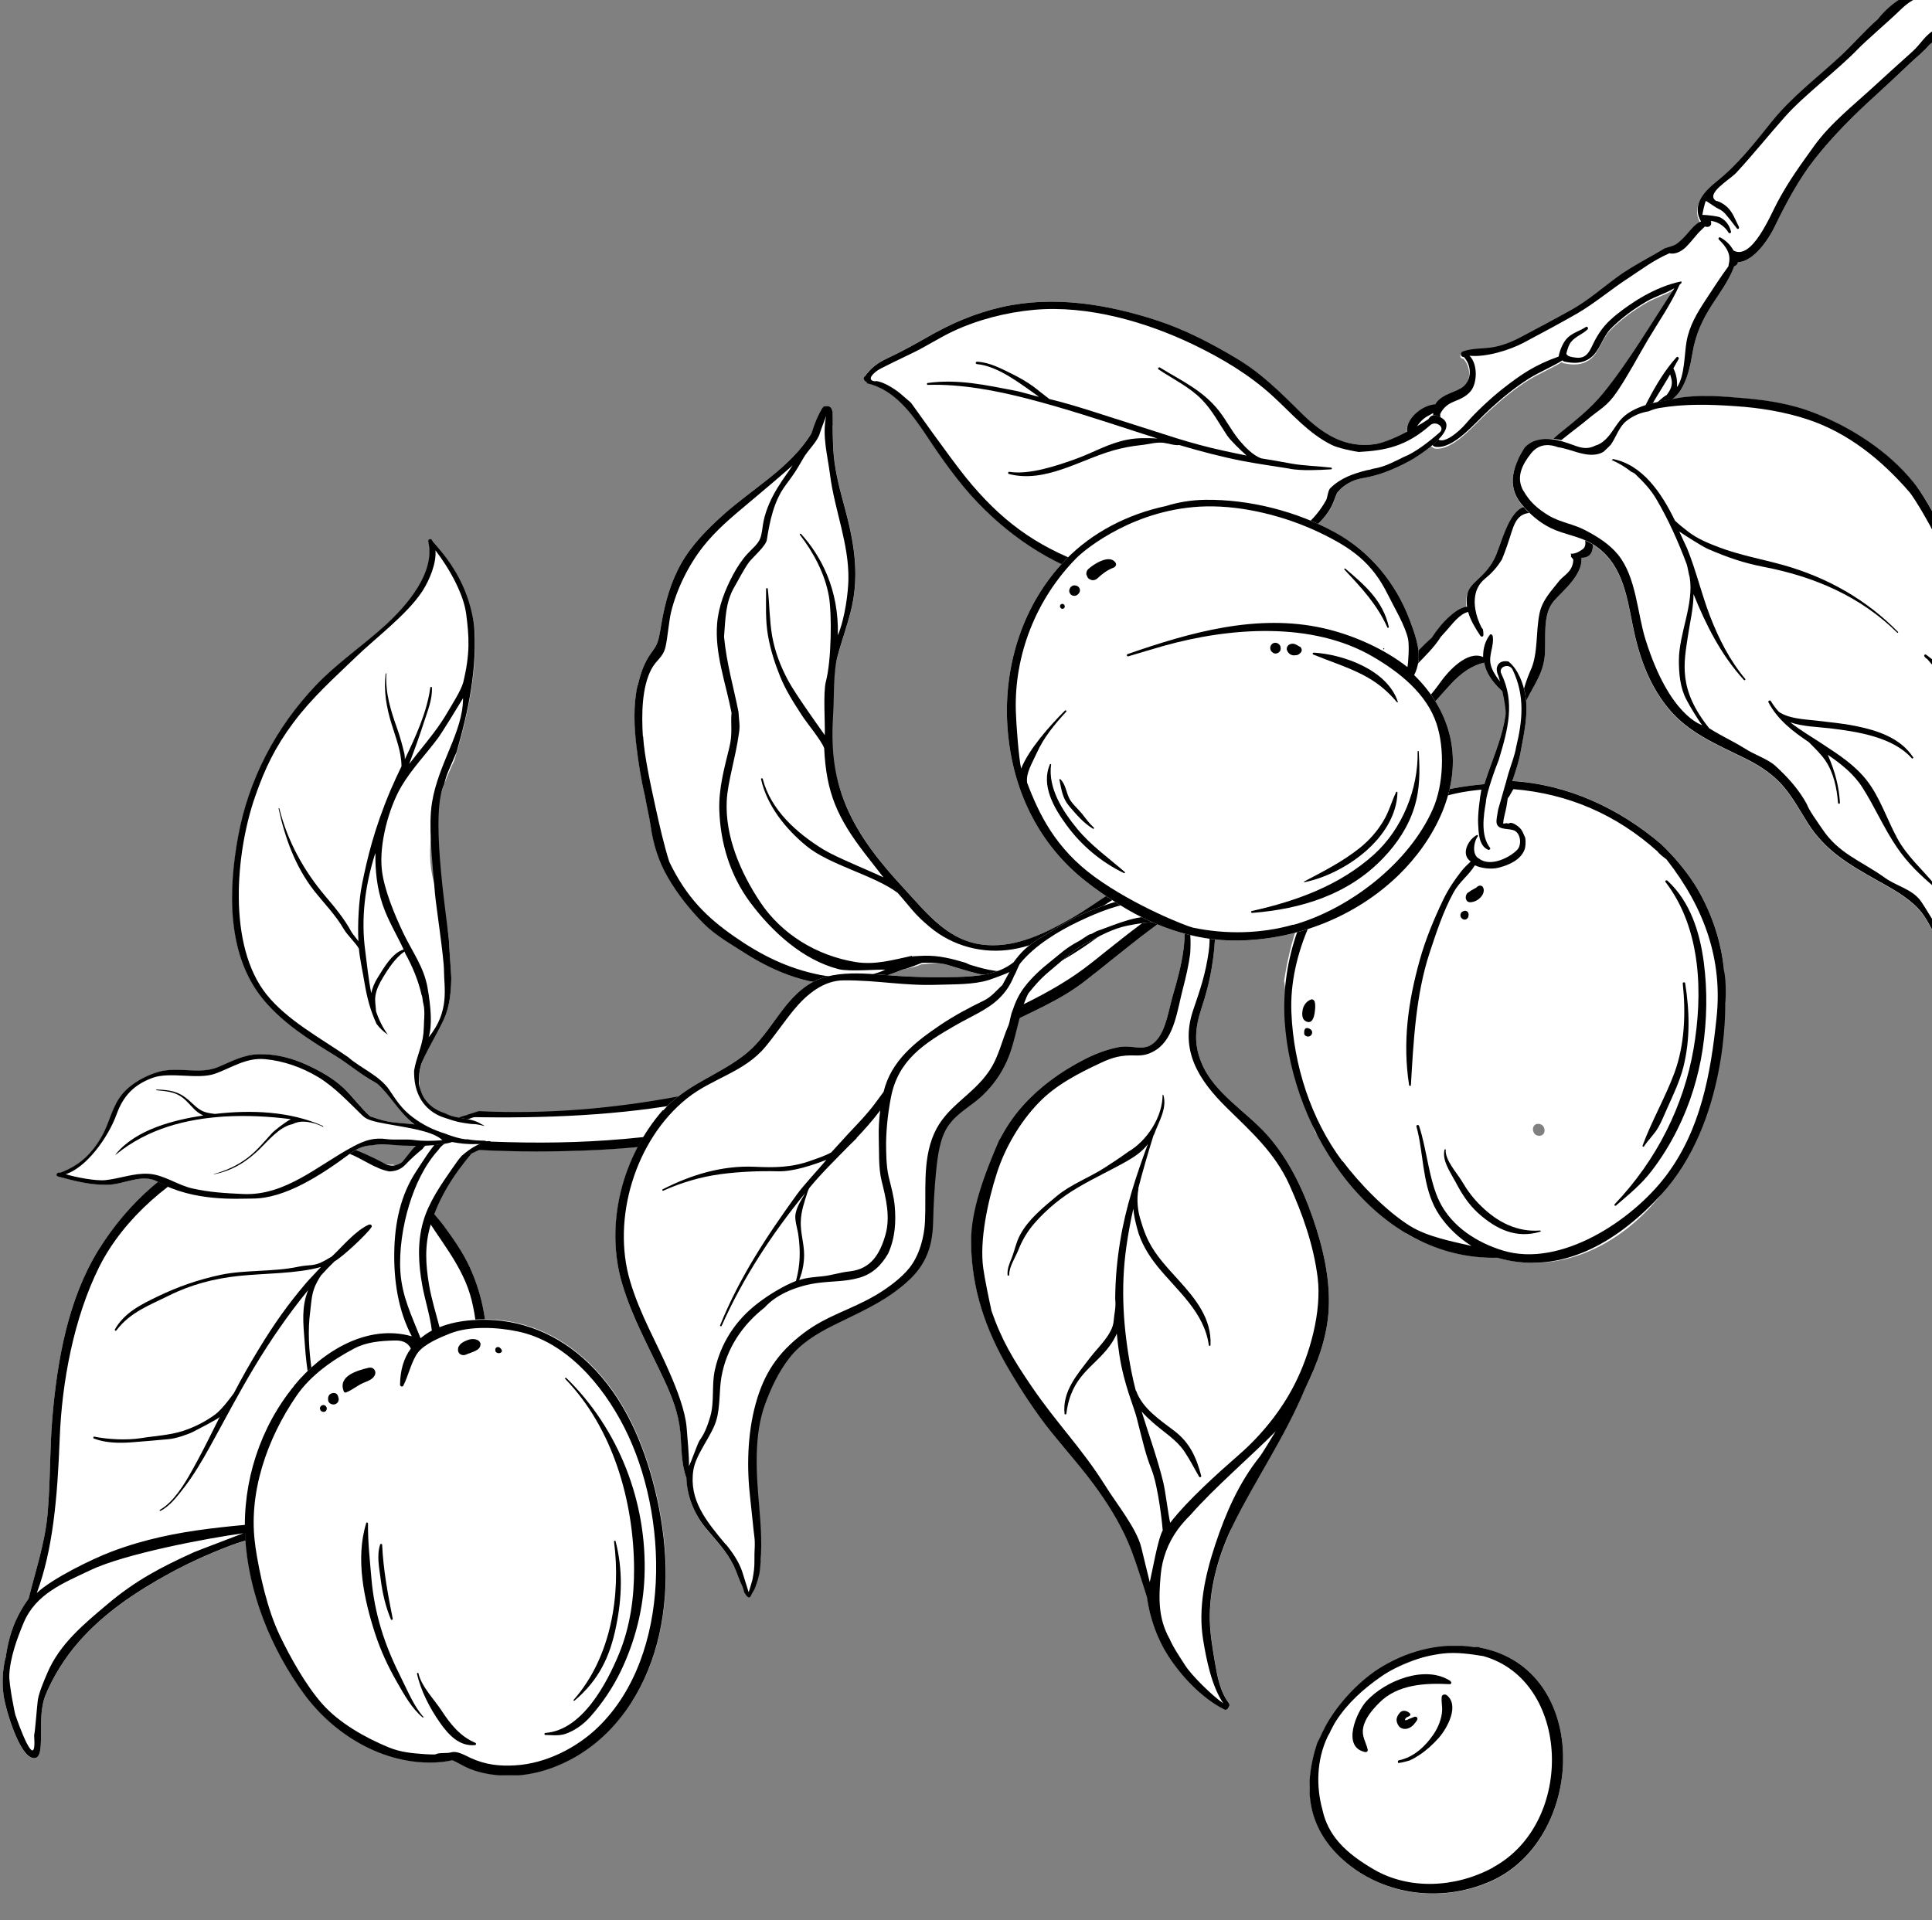
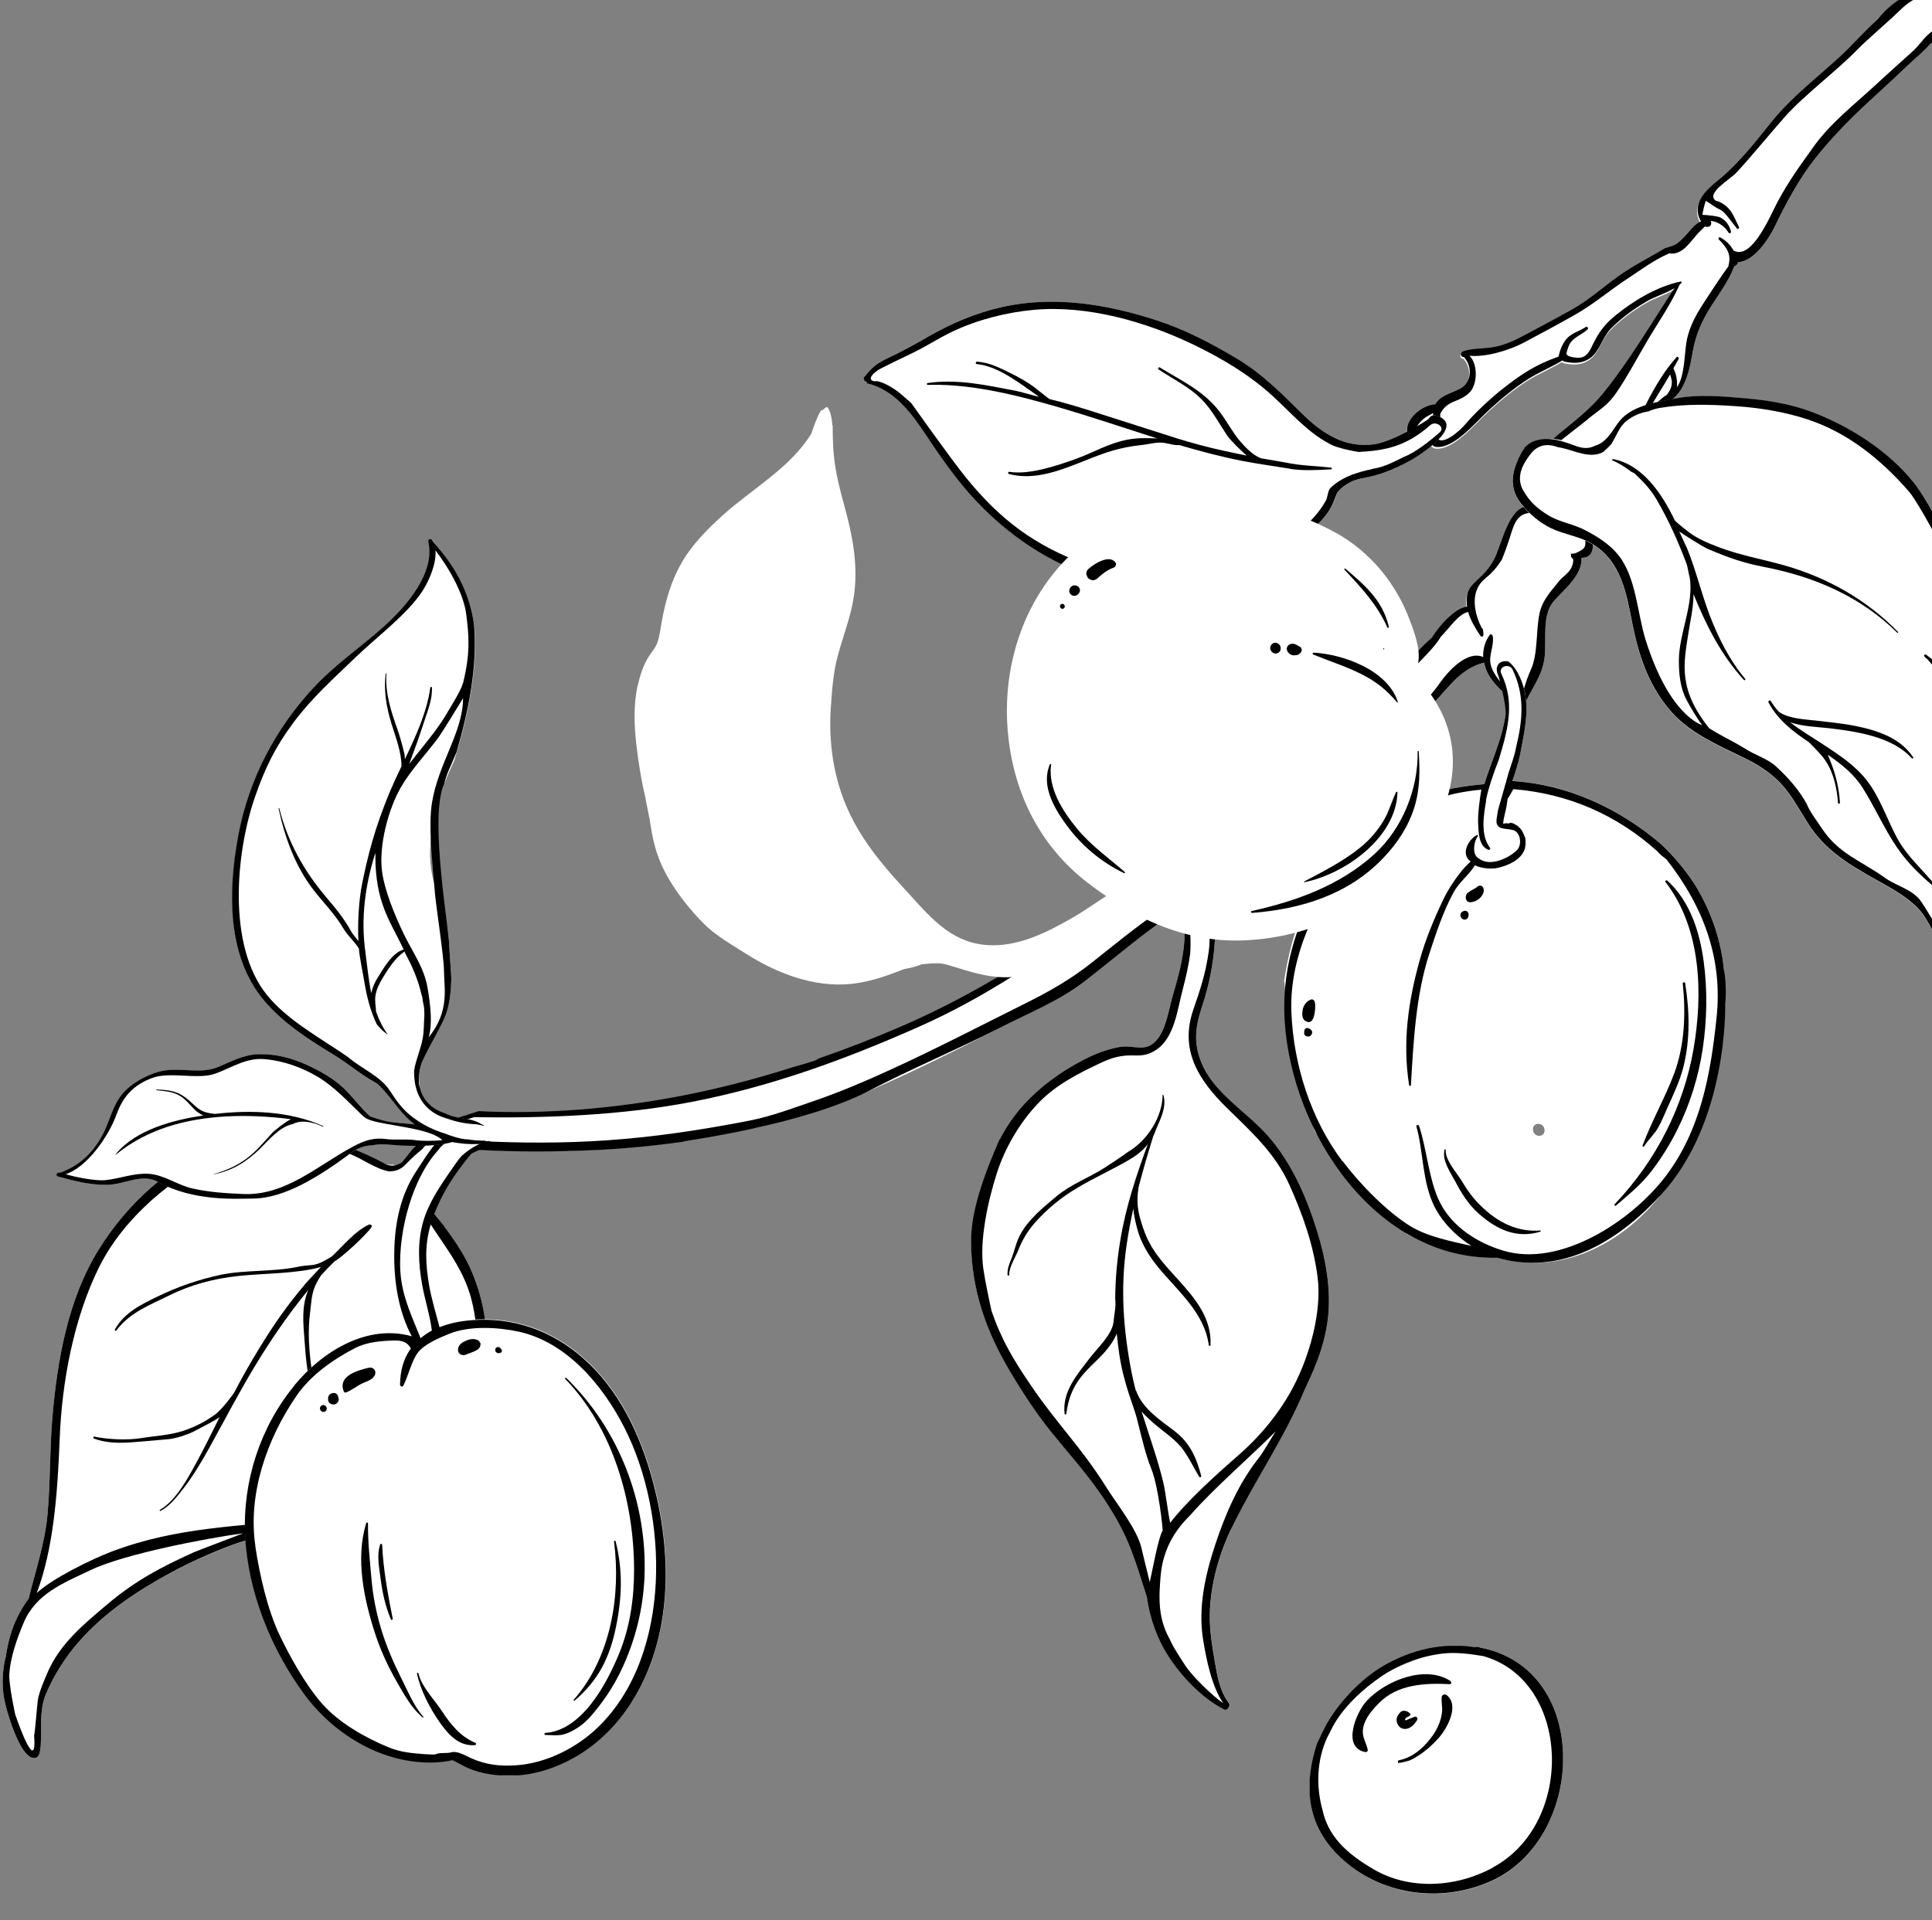
<svg xmlns="http://www.w3.org/2000/svg" width="343" height="341" viewBox="0 0 343 341" fill="none">
  <rect x="0" y="0" width="343" height="341" fill="#808080" stroke="none" />
  <g clip-path="url(#clip0_7098_47)">
    <g clip-path="url(#clip1_7098_47)">
      <path d="M262.67 292.551C262.67 292.551 262.67 292.487 262.67 292.454C260.848 292.551 259.026 292.454 257.236 292.681C256.629 292.843 256.054 293.037 255.511 293.232C252.41 294.301 249.214 295.403 246.306 296.958C243.078 298.675 239.914 300.911 237.485 303.697C236.366 304.993 235.344 306.322 234.672 307.909C234.417 308.492 234.161 309.043 233.873 309.562C231.253 317.597 232.052 325.114 239.275 330.978C245.986 336.454 255.606 337.88 264.172 334.316C281.622 327.123 282.805 296.277 262.67 292.551Z" fill="white" />
      <path d="M262.67 292.551C262.67 292.551 262.67 292.486 262.67 292.454C262.351 292.454 261.712 292.454 261.68 292.486C256.15 291.644 250.525 292.908 245.476 295.888C241.672 298.124 237.55 302.336 235.185 306.775C235.057 307.034 234.929 307.293 234.801 307.553C234.737 307.65 234.673 307.779 234.641 307.877C234.386 308.46 234.13 309.011 233.842 309.529C231.221 317.564 232.02 325.081 239.243 330.946C245.955 336.422 255.575 337.847 264.141 334.283C281.623 327.123 282.805 296.277 262.67 292.551ZM265.067 331.626C258.26 335.32 250.078 335.547 243.942 331.983C238.86 329.034 235.76 325.956 234.769 321.323C233.65 317.24 233.746 312.542 235.664 308.46C235.664 308.363 236.207 307.553 236.175 307.455C236.495 306.84 236.815 306.192 237.23 305.544C239.275 302.401 242.088 299.874 245.124 297.768C248.416 295.467 252.219 294.106 256.182 293.62C258.516 293.361 260.944 293.685 263.31 294.074C278.81 298.383 279.737 323.656 265.067 331.594V331.626Z" fill="black" />
      <path d="M257.523 298.513C253.048 295.564 245.921 298.448 242.597 302.077C240.84 303.988 238.123 310.274 242.374 311.117C242.629 311.181 242.885 310.955 242.821 310.695C242.502 309.302 241.703 308.33 242.022 306.775C242.342 305.09 243.684 303.567 244.835 302.401C248.095 299.064 253.08 298.837 257.395 299.064C257.683 299.064 257.747 298.707 257.523 298.578V298.513Z" fill="black" />
      <path d="M256.821 301.008C256.502 300.781 255.99 300.911 255.958 301.332C255.862 302.207 256.086 302.984 256.022 303.859C255.926 305.285 255.287 306.808 254.52 307.942C253.082 310.08 250.972 312.056 248.384 312.575C248.224 312.575 248.128 312.769 248.192 312.899C248.192 312.899 248.192 313.029 248.224 313.061H248.288C248.288 313.061 248.511 313.061 248.543 312.996C248.48 313.126 250.301 312.607 250.269 312.607C250.877 312.348 251.452 311.992 251.995 311.635C253.274 310.793 254.36 309.788 255.383 308.654C256.949 306.905 259.218 302.758 256.757 300.943L256.821 301.008Z" fill="black" />
      <path d="M251.358 304.831C251.006 304.831 250.782 305.026 250.463 305.123C250.143 305.22 249.887 305.414 249.536 305.479C249.408 305.479 249.44 305.317 249.472 305.252C249.664 304.928 249.887 304.896 250.207 304.734C250.367 304.669 250.463 304.41 250.335 304.28C249.887 303.794 248.993 303.535 248.513 304.151C248.257 304.475 248.066 304.702 247.97 305.155C247.874 305.576 248.034 306.03 248.257 306.386C248.705 307.132 249.696 307.164 250.367 306.743C250.654 306.581 250.942 306.322 251.134 306.062C251.326 305.803 251.581 305.576 251.645 305.252C251.677 305.09 251.549 304.864 251.358 304.864V304.831Z" fill="black" />
    </g>
    <g clip-path="url(#clip2_7098_47)">
      <path d="M1.011 294.389C1.352 291.777 2.055 289.166 3.227 286.894C3.781 285.811 4.399 284.813 5.081 283.879C6.316 278.889 7.978 274.048 8.447 268.846C8.958 263.156 8.809 257.402 9.299 251.712C10.173 241.414 12.112 230.692 17.438 222.029C22.701 213.493 30.52 206.487 39.661 203.217C41.941 202.41 44.306 201.858 46.713 201.582H46.734C51.23 202.41 55.64 202.283 60.029 203.196C62.16 203.981 64.269 204.958 66.464 206.02C67.785 206.657 68.829 206.911 69.809 206.805C69.894 206.848 70.001 206.911 70.086 206.954C70.661 206.784 71.237 206.508 71.45 206.274C71.492 206.232 71.514 206.19 71.535 206.168C72.11 205.807 72.686 205.319 73.303 204.682C73.58 204.385 73.623 204.066 73.538 203.79C73.602 203.705 73.666 203.62 73.751 203.557C75.796 201.561 78.63 199.48 81.272 198.503C83.871 197.548 86.939 197.272 89.645 198.185C91.499 198.822 93.182 200.86 92.266 202.941C92.053 203.429 91.712 203.705 91.201 203.705H91.094C90.604 203.727 90.263 203.557 89.986 203.111C89.816 202.835 89.475 202.686 89.07 202.559C88.963 202.559 88.878 202.559 88.75 202.516C88.729 202.516 88.686 202.495 88.665 202.474C87.962 202.346 87.174 202.346 86.748 202.304C86.513 202.283 86.279 202.262 86.023 202.24C84.212 202.601 82.38 203.833 80.952 204.746C78.971 205.998 75.285 207.973 74.795 210.712C74.369 213.026 77.479 215.893 78.694 217.549C80.398 219.863 82.124 222.305 83.36 224.959C88.218 235.511 87.174 247.487 80.867 256.68C77.863 261.054 73.985 265.046 69.404 267.466C64.035 270.311 58.091 271.139 52.146 271.798C50.74 271.946 49.312 272.095 47.885 272.244C45.627 273.072 43.219 273.602 41.024 274.431C37.381 275.811 33.801 277.403 30.35 279.272C24.341 282.541 18.482 286.384 13.88 291.692C11.579 294.325 9.406 297.744 8.042 301.12C6.38 305.281 8.319 312.245 6.061 312.224C3.461 312.224 0.905 303.222 0.628 301.013C0.329 298.699 0.478 296.533 0.968 294.41L1.011 294.389Z" fill="white" />
      <path d="M65.528 217.442C63.099 218.525 60.904 221.243 58.922 223.111C58.88 223.133 57.772 223.791 57.729 223.812C55.62 224.98 55.194 224.47 52.85 224.959C48.568 225.872 43.433 225.468 39.15 226.381C35.209 227.23 31.629 228.462 27.986 230.224C25.131 231.604 22.084 233.069 20.401 236.063C20.294 236.233 20.529 236.403 20.656 236.254C23.107 233.006 26.58 231.753 30.01 230.054C33.973 228.08 38.042 227.039 42.389 226.572C46.757 226.105 52.744 226.19 56.984 224.98C56.472 225.553 54.853 227.23 54.363 227.804C51.06 231.689 48.653 235.108 45.968 239.524C44.392 242.093 42.943 244.662 41.537 247.359C41.537 247.359 39.555 250.183 38.191 251.181C36.444 252.455 34.484 253.452 32.439 254.111C30.052 254.875 27.432 254.981 24.982 255.385C22.489 255.767 19.25 255.618 16.736 255.109C16.544 255.066 16.502 255.385 16.672 255.448C18.718 256.234 21.082 256.276 23.213 256.128C26.004 255.915 27.197 255.809 29.967 255.554C31.182 255.448 33.248 254.769 34.314 254.238C34.974 253.898 38.681 251.987 39.001 251.626C38.639 252.37 38.255 253.092 37.893 253.835C36.657 256.34 35.379 258.845 34.016 261.266C32.694 263.644 30.734 266.808 28.391 268.103C28.284 268.167 28.369 268.358 28.476 268.294C30.223 267.423 31.501 265.661 32.716 264.111C34.399 261.903 35.827 259.504 37.19 257.041C39.832 252.263 42.346 247.422 45.159 242.751C47.992 238.038 51.124 233.473 54.576 229.248C54.619 229.205 54.661 229.141 54.704 229.099C54.555 229.481 54.406 229.884 54.299 230.288C53.489 233.197 53.958 236.106 54.15 239.121C54.619 246.382 57.026 254.259 55.066 261.478C55.023 261.648 55.279 261.754 55.322 261.584C57.111 255.406 56.217 249.524 55.322 243.176C54.853 239.736 54.619 236.339 55.066 232.942C55.322 230.904 55.3 229.439 56.323 227.591C56.536 227.209 56.749 226.848 56.984 226.487C57.772 225.617 58.56 224.789 59.391 223.982C60.627 223.345 65.08 219.247 65.954 217.909C66.124 217.655 65.826 217.357 65.591 217.464L65.528 217.442Z" fill="black" />
      <path d="M1.011 294.389C1.352 291.777 2.055 289.166 3.227 286.894C3.781 285.811 4.399 284.813 5.081 283.879C6.316 278.889 7.978 274.048 8.447 268.846C8.958 263.156 8.809 257.402 9.299 251.712C10.173 241.414 12.112 230.691 17.438 222.029C22.701 213.493 30.52 206.487 39.661 203.217C49.057 199.862 59.412 201.752 68.467 206.72C68.659 206.826 69.319 207.081 70.086 206.954C70.661 206.784 71.237 206.508 71.45 206.274C72.259 205.404 72.899 204.363 73.751 203.535C75.796 201.539 78.63 199.459 81.272 198.482C83.871 197.526 86.939 197.25 89.645 198.163C91.499 198.8 93.182 200.839 92.266 202.919C92.053 203.408 91.712 203.684 91.201 203.684H91.094C90.604 203.705 90.263 203.535 89.986 203.089C89.816 202.813 89.475 202.665 89.07 202.537C88.963 202.537 88.878 202.537 88.75 202.495C88.729 202.495 88.686 202.474 88.665 202.452C87.962 202.325 87.174 202.325 86.748 202.282C86.513 202.261 86.279 202.24 86.023 202.219C84.212 202.58 82.38 203.811 80.952 204.724C78.971 205.977 75.285 207.952 74.795 210.691C74.369 213.005 77.479 215.871 78.694 217.527C80.398 219.842 82.124 222.283 83.36 224.937C88.218 235.49 87.174 247.465 80.867 256.659C77.863 261.033 73.985 265.024 69.404 267.445C64.035 270.29 58.091 271.118 52.146 271.776C50.74 271.925 49.312 272.073 47.885 272.222C45.627 273.05 43.219 273.581 41.024 274.409C37.381 275.789 33.801 277.382 30.35 279.25C24.341 282.52 18.482 286.363 13.88 291.671C11.579 294.304 9.406 297.722 8.042 301.098C6.38 305.26 8.319 312.224 6.061 312.203C3.461 312.203 0.905 303.2 0.628 300.992C0.329 298.678 0.478 296.512 0.968 294.389H1.011ZM54.66 269.674C60.775 268.952 66.784 267.615 71.833 263.708C76.201 260.332 81.037 254.96 83.083 249.503C85.15 244.004 85.192 236.806 83.743 230.925C82.209 224.64 77.82 220.033 74.688 214.597C73.793 213.047 73.261 211.349 74.028 209.565C74.134 209.31 74.305 209.098 74.454 208.865C74.518 208.801 74.56 208.716 74.582 208.652C75.604 207.102 77.245 206.041 78.694 204.915C80.718 203.344 83.04 202.282 85.427 201.391C86.982 200.817 87.792 200.817 89.155 201.327C89.581 201.348 90.775 202.346 91.222 202.452C91.222 202.452 92.223 200.775 90.625 199.798C89.134 198.015 83.68 198.418 82.231 199.204C79.93 200.456 77.309 201.752 75.37 203.578C75.242 203.684 75.136 203.854 75.029 204.002C73.964 204.873 72.941 205.786 72.004 206.784C71.173 207.676 70.171 207.994 69.127 208.015C66.635 207.591 64.312 205.722 61.926 204.83C59.603 203.96 57.686 203.217 54.469 202.983C52.828 202.856 50.74 202.707 49.163 202.898C45.712 203.068 42.196 203.684 39.235 205.043C30.691 208.949 21.977 216.19 17.587 225.022C13.134 233.982 10.982 245.299 10.599 255.47C10.194 266.15 9.363 275.28 6.529 282.881C9.278 280.29 16.352 276.83 19.846 275.513C31.607 271.076 42.324 271.118 54.66 269.674ZM2.801 304.708C3.206 305.982 6.572 315.324 6.061 308.147C6.252 307.362 6.593 302.648 6.721 301.841C6.977 300.376 7.808 298.487 8.383 297.128C10.599 291.862 15.009 288.295 19.164 284.792C24.107 280.63 28.624 278.273 34.419 275.64C34.931 275.407 42.686 272.477 43.198 272.265C36.55 273.178 22.04 275.938 15.989 278.847C11.259 281.118 6.38 282.966 4.186 288.189C3.035 290.928 1.778 294.41 1.65 297.467C1.586 299.145 2.673 304.517 2.78 304.708H2.801Z" fill="black" />
      <path d="M89.069 197.738C99.637 197.929 110.034 196.91 120.218 195.02C126.504 193.852 132.747 192.239 138.883 190.349C141.674 190.561 144.508 189.521 146.937 187.971C147.15 187.844 147.256 187.674 147.32 187.504C151.73 185.912 156.077 184.234 160.296 182.387C166.304 179.775 172.121 176.718 177.745 173.363C180.558 171.686 183.306 169.924 186.034 168.119C189.038 166.144 196.793 158.861 200.032 157.312C201.055 156.547 202.184 155.974 203.313 155.379C206.339 153.766 209.087 151.494 211.729 149.328C216.502 145.421 220.997 141.111 226.004 137.523C231.608 133.489 237.041 129.179 242.282 124.677C244.754 122.554 247.161 120.325 249.526 118.053C251.018 116.609 252.467 114.953 254.065 113.573C254.981 112.171 255.982 110.897 257.239 109.772C257.964 109.114 259.157 108.158 260.35 108.031C260.243 107.309 260.243 106.587 260.393 105.823C260.606 104.825 261.351 104.061 262.012 103.445C263.29 102.256 264.313 101.258 265.165 99.602C266.316 97.351 267.615 91.024 270.598 90.281C270.556 90.238 270.513 90.175 270.492 90.111C270.13 89.283 269.874 88.646 270.385 87.966C270.534 87.775 270.897 87.712 271.131 87.669C272.239 87.436 271.685 85.971 271.706 85.058C271.749 83.954 273.112 83.147 273.837 82.637C273.858 82.637 273.901 82.595 273.922 82.573C273.73 80.28 275.051 78.667 276.585 77.414C279.44 75.078 282.146 73.04 284.533 70.11C289.177 64.377 293.055 57.71 297.167 51.468C295.633 52.402 293.758 52.933 292.224 53.825C289.881 55.205 287.707 56.776 285.79 58.751C284.362 60.237 283.872 62.742 282.168 63.91C280.825 64.844 279.377 64.866 277.693 64.526C277.544 64.505 277.395 64.42 277.289 64.292C275.392 65.46 273.262 66.331 271.365 67.498C268.873 69.07 266.55 70.981 264.356 72.998C261.714 75.418 257.942 80.132 254.704 79.643C254.555 79.622 254.192 79.367 253.937 79.134C253.937 79.134 253.83 79.091 253.745 79.006C252.147 79.282 249.825 78.815 249.676 77.01C249.548 75.588 250.528 74.314 251.423 73.55C252.318 72.785 253.489 72.191 254.725 72.085C255.109 71.384 255.812 70.853 256.621 70.45C257.495 70.025 258.432 69.728 259.285 69.239C261.011 68.22 261.394 65.63 259.903 63.825C259.881 63.804 259.86 63.761 259.839 63.719C259.753 63.719 259.69 63.698 259.604 63.676C259.093 63.549 259.221 62.849 259.562 62.721C261.117 62.148 262.843 62.233 264.505 62.02C266.444 61.766 268.233 61.044 269.917 60.152C272.921 58.559 275.925 56.967 278.886 55.311C281.891 53.634 284.384 51.404 287.153 49.387C289.774 47.497 292.693 46.075 295.441 44.398C295.441 44.398 295.505 44.376 295.569 44.355C296.315 44.1 297.061 43.994 297.7 43.506C298.382 42.975 298.957 42.359 299.532 41.701C300.15 41 300.917 40.002 301.855 39.641C301.855 39.641 301.855 39.599 301.876 39.599C300.086 36.563 302.771 34.057 304.667 32.529C308.417 29.535 311.357 25.755 314.404 21.955C318.005 17.475 322.437 14.163 326.591 10.319C328.722 8.366 330.895 5.818 333.26 3.737C335.71 0.404 339.972 -2.569 343.892 -1.528C345.703 -1.04 346.832 1.274 346.406 3.016C345.937 4.948 344.297 6.646 342.635 7.857C341.548 9.13 340.206 10.192 339.055 11.275C337.053 13.186 335.029 15.075 332.983 16.944C329.127 20.447 325.462 24.078 322.181 28.24C319.39 31.785 317.089 36.074 315.065 40.257C314.021 42.423 311.379 46.457 308.545 46.563C308.524 46.861 308.332 47.115 307.884 47.306C306.968 49.791 305.328 51.999 303.964 54.101C302.259 56.755 301.045 59.303 300.491 62.615C300.086 65.014 299.596 67.35 298.36 69.303C297.998 69.876 297.508 70.386 296.976 70.853C296.72 71.172 296.443 71.426 296.102 71.554C294.888 72.467 293.524 73.252 292.459 74.123C290.797 77.456 289.305 80.875 288.133 84.591C286.749 88.922 287.239 94.74 282.658 95.525C283.063 97.627 282.594 99.092 280.761 99.05C281.038 102.128 277.267 105.08 275.861 106.736C273.73 109.241 274.561 113.297 274.242 116.545C273.858 120.325 271.578 122.49 270.407 125.781C270.407 125.972 270.407 126.142 270.364 126.355C270.343 126.567 270.066 126.546 269.959 126.376C268.297 123.701 265.613 122.405 264.121 119.518C263.823 118.923 263.61 118.308 263.503 117.671C258.624 118.817 256.472 123.382 252.808 126.503C250.656 128.329 247.992 129.285 245.777 131.047C243.284 133.022 241.11 135.4 238.532 137.247C235.613 139.349 232.673 141.366 229.903 143.659C227.176 145.931 224.854 148.712 222.361 151.26C221.423 152.216 220.443 153.192 219.357 153.978C218.441 154.636 218.483 156.505 218.121 157.545C217.588 159.137 216.587 160.963 214.755 160.687C214.669 160.687 214.605 160.645 214.541 160.603C214.243 160.645 213.902 160.539 213.604 160.369C213.497 160.369 213.391 160.369 213.284 160.284C212.134 159.647 210.323 161.006 209.471 161.494C207.532 162.62 205.721 163.957 203.931 165.295C200.096 168.183 196.41 171.282 192.596 174.234C188.143 177.695 182.902 179.775 177.916 182.323C170.097 186.294 162.298 190.264 154.223 193.725C147.661 196.528 140.907 198.693 133.982 200.328C128.677 199.904 123.734 201.708 118.621 203.025C114.423 203.556 110.183 203.98 105.901 204.171C98.912 204.511 91.924 204.532 84.935 204.15C81.249 202.473 77.862 198.226 89.154 197.717L89.069 197.738Z" fill="white" />
      <path d="M269.148 126.269C269.148 126.269 269.106 126.227 269.148 126.206C269.19 126.206 269.19 126.248 269.148 126.269Z" fill="white" />
      <path d="M273.049 86.989C273.049 86.989 272.963 86.82 272.985 86.734C273.262 85.418 275.478 86.098 276.394 86.416C277.821 86.926 278.737 88.093 279.313 89.558C279.419 89.813 279.057 89.941 278.929 89.707C278.311 88.518 277.012 87.924 275.904 87.541C275.009 87.244 273.837 87.711 273.091 86.989H273.049Z" fill="black" />
      <path d="M277.523 91.045C276.735 90.514 275.925 90.089 275.073 89.813C274.221 89.537 273.39 89.559 272.538 89.198C272.41 89.134 272.346 88.964 272.452 88.879C273.752 87.52 277.246 88.688 277.843 90.811C277.907 91.024 277.715 91.172 277.545 91.045H277.523Z" fill="black" />
      <path d="M83.912 202.579C101.149 203.428 114.189 202.664 133.066 198.991C137.008 198.226 140.928 196.719 144.678 195.445C149.238 193.874 153.648 191.984 158.016 189.988C166.006 186.336 173.804 182.281 181.645 178.374C186.14 176.145 190.018 173.979 193.96 170.836C197.688 167.885 201.353 164.849 205.273 162.152C206.743 161.154 209.62 158.84 212.049 158.84C211.985 158.755 211.942 158.649 211.878 158.543C211.644 158.097 211.26 157.46 211.26 156.972C211.26 156.802 211.367 156.717 211.516 156.717C212.176 156.759 213.029 157.736 213.476 158.267C213.732 158.564 213.966 158.776 214.307 158.946C214.435 159.01 214.563 159.052 214.669 159.074C215.948 157.863 217.759 155.846 217.333 153.914C217.269 153.638 217.29 153.298 217.482 153.129C221.871 149.285 226.537 144.551 231.096 140.92C233.227 139.221 234.548 137.841 236.807 136.355C239.64 134.465 242.091 132.108 244.754 129.985C246.607 128.52 248.823 127.607 250.783 126.312C252.786 124.974 254.406 123.021 255.812 121.025C257.133 119.178 260.52 115.42 263.312 116.672C263.269 115.186 263.695 113.764 264.505 112.723C264.675 112.49 264.995 112.744 265.016 112.999C265.293 114.698 264.249 116.312 264.654 118.01C265.037 119.751 266.955 121.896 268.212 123.042C268.851 123.637 269.576 124.55 269.895 125.165C270.194 123.361 270.918 120.834 271.728 119.051C273.091 116.142 272.644 112.129 273.326 108.901C273.816 106.523 275.499 104.846 276.905 103.041C277.054 102.914 277.161 102.786 277.31 102.638C277.949 102.065 278.652 101.534 279.014 100.727C279.206 100.302 279.334 99.793 279.313 99.326C279.121 99.135 278.993 98.965 278.886 98.816C278.886 98.71 278.929 98.625 278.95 98.54C278.886 98.476 278.865 98.391 278.844 98.328C278.908 98.328 278.993 98.306 279.142 98.328C279.867 98.264 280.357 97.945 280.932 97.563C282.21 96.714 280.655 94.57 281.571 94.06C281.656 94.017 281.699 93.975 281.784 93.954H281.976C285.151 93.89 285.172 91.448 285.79 88.646C286.45 85.631 287.324 83.125 288.453 80.323C290.733 74.675 293.716 67.753 297.657 63.422C297.828 63.252 298.147 63.528 298.02 63.74C297.721 64.292 297.402 64.865 297.082 65.417C297.636 66.437 297.806 67.668 297.721 68.751C299.106 66.84 299.021 62.933 299.426 60.64C299.937 57.795 301.322 55.544 302.792 53.294C304.113 51.298 305.434 49.217 306.862 47.285C306.862 47.285 306.862 47.242 306.862 47.221C307.053 46.393 307.16 45.565 306.776 44.695C306.436 43.888 305.796 43.145 305.178 42.55C304.944 42.338 305.221 42.041 305.434 42.168C306.372 42.678 307.224 43.484 307.757 44.482C311.038 46.308 314.319 38.197 315.576 35.862C317.685 31.955 319.518 29.492 322.053 25.946C324.951 21.912 329.042 18.706 332.621 15.415C334.666 13.547 337.372 11.062 339.46 9.215C341.143 7.729 341.761 6.094 343.807 5.139C343.892 5.054 343.892 4.969 343.892 4.884C344.702 4.183 345.341 3.334 345.234 2.124C345.106 0.531 343.722 -0.276 342.315 -0.53C340.334 -0.891 338.502 0.659 337.202 1.933C335.029 4.035 331.343 7.156 329.809 8.748C326.272 12.421 320.349 16.859 316.94 20.681C313.978 24.014 311.272 27.411 308.247 30.681C307.181 31.849 302.664 34.397 304.667 35.671C305.349 35.777 306.095 36.287 306.606 36.732C307.629 37.667 308.097 39.068 308.715 40.278C308.843 40.533 308.545 40.809 308.353 40.554C307.671 39.684 307.032 38.813 306.308 37.985C305.945 37.56 305.519 37.263 305.029 37.051C304.667 36.902 303.197 35.841 302.856 35.671C302.643 36.074 302.281 37.73 302.238 38.155C302.877 38.155 305.008 38.367 305.477 38.643C306.457 39.195 307.011 40.002 307.309 41.085C307.394 41.404 307.011 41.552 306.84 41.255C306.286 40.278 305.157 39.514 304.198 39.302C304.049 39.259 303.879 39.259 303.73 39.238C304.049 40.108 303.304 40.469 302.686 40.215C302.259 40.66 301.769 41.064 301.365 41.531C300.683 42.317 300.065 43.123 299.341 43.845C298.616 44.567 297.466 45.247 296.379 44.971C293.46 46.266 291.479 47.816 289.114 49.366C286.003 51.383 283.126 53.867 279.888 55.735C276.649 57.583 273.773 59.111 270.47 60.874C268.084 62.126 263.866 63.485 260.883 63.167C262.417 64.674 262.268 68.093 261.074 69.494C260.286 70.428 259.199 70.874 258.113 71.32C256.92 71.808 256.195 72.467 255.684 73.528C255.748 74.271 255.684 75.057 255.62 75.673C255.556 76.246 255.428 77.032 255.173 77.711C255.173 77.754 255.215 77.817 255.215 77.86C256.11 79.091 259.008 76.713 260.286 75.184C261.905 73.252 264.888 70.513 266.848 68.984C269.959 66.564 272.431 64.823 276.713 63.315C276.905 62.211 277.459 60.937 278.077 60.215C279.057 59.09 280.399 58.835 281.571 58.05C281.784 57.901 282.061 58.305 281.869 58.474C280.974 59.345 279.739 59.727 278.95 60.683C278.482 61.235 278.311 61.978 278.098 62.7C278.034 63.337 279.313 63.443 279.803 63.507C281.912 63.761 282.295 62.041 283.169 60.407C284.256 58.389 285.342 57.179 287.068 55.799C289.625 53.761 293.822 50.937 298.424 49.981C298.531 49.96 298.574 50.173 298.51 50.258C298.403 50.364 298.297 50.449 298.19 50.555C296.635 54.037 294.483 57.094 292.565 60.322C290.733 63.422 289.071 66.628 287.068 69.579C285.278 72.212 284.128 72.552 281.763 74.547C280.506 75.609 277.352 77.902 276.181 79.049C275.605 79.622 275.968 80.811 275.541 81.49C275.797 81.363 276.053 81.236 276.308 81.108C277.267 80.577 277.885 79.77 278.673 79.006C278.908 78.773 279.355 79.049 279.27 79.41C278.759 81.66 276.394 82.679 274.71 83.741C273.837 84.293 273.049 84.93 272.963 86.246C272.942 86.692 272.963 87.287 272.75 87.669C272.345 88.455 270.769 87.903 271.472 89.325C271.578 89.559 271.557 89.771 271.472 89.92C271.962 89.962 272.516 90.132 273.091 90.493C273.389 90.684 273.262 91.151 272.963 91.109C270.023 90.769 269.15 92.022 268.382 94.4C267.871 96.013 267.296 97.818 266.614 99.41C265.804 100.663 265.016 101.619 263.802 102.617C263.013 103.275 262.502 103.891 262.14 104.867C261.394 106.948 262.033 109.517 263.013 111.407C263.077 111.534 263.184 111.64 263.269 111.725C263.333 112.086 263.376 112.426 263.354 112.766C263.354 113.084 262.992 113.148 262.8 112.872C261.884 111.492 261.053 110.112 260.648 108.668C259.136 109.008 257.857 110.791 256.92 111.831C256.557 112.235 256.195 112.66 255.812 113.063C254.597 115.016 252.871 116.609 251.359 118.222C249.1 120.622 246.65 122.809 244.221 124.974C239.47 129.2 235.422 131.811 230.372 135.612C227.751 137.586 224.129 140.708 221.658 142.873C219.271 144.975 216.949 147.141 214.541 149.201C212.304 151.111 210.003 152.916 207.596 154.615C206.019 155.74 204.165 156.589 202.482 157.63C196.452 161.685 185.586 169.711 180.217 173.087C174.379 176.739 169.116 179.69 162.81 182.472C149.834 188.205 136.944 192.918 122.86 195.657C110.375 198.078 96.505 198.63 83.188 198.354C81.867 198.099 83.891 197.717 84.978 197.313C96.973 197.887 108.777 196.867 120.282 194.723C127.164 193.428 133.961 191.665 140.651 189.542C141.972 189.181 143.293 188.778 144.614 188.353C144.87 188.268 145.083 188.141 145.275 187.992C150.41 186.209 155.48 184.234 160.402 182.09C166.411 179.478 172.227 176.421 177.852 173.066C180.664 171.388 183.413 169.626 186.14 167.821C189.144 165.847 196.9 158.564 200.138 157.014C201.161 156.25 202.29 155.676 203.42 155.082C206.445 153.468 209.194 151.196 211.836 149.031C216.608 145.124 221.104 140.814 226.111 137.225C231.714 133.191 237.147 128.881 242.389 124.38C244.86 122.257 247.268 120.027 249.633 117.755C251.124 116.312 252.573 114.655 254.171 113.275C255.087 111.874 256.089 110.6 257.346 109.475C258.07 108.816 259.263 107.861 260.457 107.734C260.35 107.012 260.35 106.29 260.499 105.525C260.712 104.528 261.458 103.763 262.118 103.147C263.397 101.958 264.42 100.96 265.272 99.304C266.422 97.054 267.722 90.727 270.705 89.983C270.662 89.941 270.62 89.877 270.598 89.814C270.236 88.985 269.98 88.348 270.492 87.669C270.641 87.478 271.003 87.414 271.238 87.372C272.345 87.138 271.791 85.673 271.813 84.76C271.855 83.656 273.219 82.849 273.943 82.34C273.965 82.34 274.007 82.297 274.029 82.276C273.837 79.983 275.158 78.369 276.692 77.117C279.547 74.781 282.253 72.743 284.639 69.812C289.284 64.08 293.162 57.413 297.274 51.17C295.74 52.105 293.865 52.636 292.331 53.527C289.987 54.907 287.814 56.479 285.896 58.453C284.469 59.94 283.979 62.445 282.274 63.613C280.932 64.547 279.483 64.568 277.8 64.228C277.651 64.207 277.502 64.122 277.395 63.995C275.499 65.163 273.368 66.033 271.472 67.201C268.979 68.772 266.657 70.683 264.462 72.7C261.82 75.121 258.049 79.834 254.81 79.346C254.661 79.325 254.299 79.07 254.043 78.836C254.043 78.836 253.937 78.794 253.852 78.709C252.254 78.985 249.931 78.518 249.782 76.713C249.654 75.29 250.634 74.017 251.529 73.252C252.424 72.488 253.596 71.893 254.832 71.787C255.215 71.087 255.918 70.556 256.728 70.152C257.601 69.728 258.539 69.43 259.391 68.942C261.117 67.923 261.501 65.332 260.009 63.528C259.988 63.507 259.966 63.464 259.945 63.422C259.86 63.422 259.796 63.4 259.711 63.379C259.199 63.252 259.327 62.551 259.668 62.424C261.224 61.85 262.949 61.935 264.611 61.723C266.55 61.468 268.34 60.746 270.023 59.855C273.027 58.262 276.031 56.67 278.993 55.014C281.997 53.336 284.49 51.107 287.26 49.09C289.881 47.2 292.799 45.777 295.548 44.1C295.548 44.1 295.612 44.079 295.676 44.058C296.422 43.803 297.167 43.697 297.806 43.208C298.488 42.678 299.064 42.062 299.639 41.404C300.257 40.703 301.024 39.705 301.961 39.344C301.961 39.344 301.961 39.302 301.983 39.302C300.193 36.265 302.877 33.76 304.774 32.231C308.524 29.237 311.464 25.458 314.511 21.657C318.111 17.177 322.543 13.865 326.698 10.022C328.828 8.069 331.002 5.521 333.367 3.44C335.71 0.404 339.972 -2.569 343.892 -1.528C345.703 -1.04 346.832 1.274 346.406 3.015C345.937 4.947 344.297 6.646 342.635 7.856C341.548 9.13 340.206 10.192 339.055 11.275C337.053 13.186 335.029 15.075 332.983 16.944C329.127 20.447 325.462 24.078 322.181 28.239C319.39 31.785 317.089 36.074 315.065 40.257C314.021 42.423 311.379 46.457 308.545 46.563C308.524 46.86 308.332 47.115 307.884 47.306C306.968 49.79 305.328 51.998 303.964 54.1C302.259 56.755 301.045 59.303 300.491 62.615C300.086 65.014 299.596 67.35 298.36 69.303C297.998 69.876 297.508 70.386 296.976 70.853C296.72 71.171 296.443 71.426 296.102 71.554C294.888 72.467 293.524 73.252 292.459 74.123C290.797 77.456 289.305 80.875 288.133 84.59C286.749 88.922 287.239 94.739 282.658 95.525C283.063 97.627 282.594 99.092 280.761 99.05C281.038 102.128 277.267 105.08 275.861 106.736C273.73 109.241 274.561 113.297 274.242 116.545C273.858 120.324 271.578 122.49 270.407 125.781C270.407 125.972 270.407 126.142 270.364 126.354C270.343 126.567 270.066 126.546 269.959 126.376C268.297 123.7 265.613 122.405 264.121 119.518C263.823 118.923 263.61 118.307 263.503 117.67C258.624 118.817 256.472 123.382 252.808 126.503C250.656 128.329 247.992 129.285 245.776 131.047C243.284 133.021 241.11 135.399 238.532 137.247C235.613 139.349 232.673 141.366 229.903 143.659C227.176 145.931 224.854 148.712 222.361 151.26C221.423 152.216 220.443 153.192 219.357 153.978C218.441 154.636 218.483 156.505 218.121 157.545C217.588 159.137 216.587 160.963 214.755 160.687C214.669 160.687 214.605 160.645 214.541 160.602C214.243 160.645 213.902 160.539 213.604 160.369C213.497 160.369 213.391 160.369 213.284 160.284C212.134 159.647 210.323 161.006 209.471 161.494C207.532 162.619 205.721 163.957 203.931 165.295C200.096 168.182 196.41 171.282 192.596 174.234C188.143 177.694 182.902 179.775 177.916 182.323C170.097 186.294 162 189.67 154.223 193.725C142.952 199.585 122.946 202.388 121.582 202.643C121.497 202.643 121.412 202.706 121.348 202.727C116.256 203.449 111.121 203.959 105.901 204.214C98.72 204.553 91.561 204.575 84.381 204.171C83.7 203.768 82.762 203.152 83.998 202.621L83.912 202.579ZM253.276 73.995C252.381 74.547 251.721 75.354 251.231 76.31C250.613 77.541 252.275 77.499 253.553 77.435C253.766 76.734 254.171 76.097 254.32 75.375C254.448 74.76 254.384 74.017 254.448 73.337C254.065 73.571 253.681 73.762 253.276 73.995ZM295.91 70.131C296.187 69.728 296.485 69.345 296.656 68.836C296.976 67.88 296.741 67.286 296.507 66.479C295.676 67.965 293.694 71.044 292.885 72.53C293.481 72.254 295.015 70.577 295.91 70.131Z" fill="black" />
      <path d="M269.148 126.269C269.148 126.269 269.106 126.227 269.148 126.206C269.19 126.206 269.19 126.248 269.148 126.269Z" fill="black" />
      <path d="M113.232 121.704C113.637 119.921 114.148 118.286 115.107 116.694C115.661 115.781 116.364 115.08 116.726 114.061C117.109 112.978 117.237 111.725 117.45 110.579C118.111 106.863 119.07 103.36 120.945 100.047C122.777 96.799 125.525 94.017 128.274 91.533C133.473 86.82 140.312 83.104 144.041 76.989C144.382 75.991 144.999 74.123 145.745 72.891C145.937 72.849 146.129 72.785 146.299 72.615C146.427 72.488 146.619 72.318 146.81 72.254C146.747 72.19 146.938 72.212 146.81 72.254C147.045 72.466 147.194 72.764 147.3 73.04C147.577 73.783 147.705 74.547 147.748 75.333C147.748 75.439 147.791 75.545 147.833 75.63C147.833 77.392 147.876 79.155 148.046 80.917C148.344 84.081 149.175 87.138 150.006 90.195C151.583 96.034 152.584 101.661 151.263 107.691C150.603 110.685 149.516 113.53 148.728 116.481C147.918 119.433 147.705 122.702 147.492 125.76C147.109 131.684 147.918 137.586 150.219 143.064C152.563 148.627 156.334 153.256 160.404 157.651C164.686 162.28 168.458 167.354 175.254 167.821C180.666 168.203 185.844 165.592 190.382 162.98C192.726 161.643 194.899 160.029 197.2 158.606C199.821 156.971 202.036 155.952 205.147 155.973C206.852 155.973 208.513 156.504 210.069 157.141C210.197 157.184 210.261 157.29 210.303 157.396C211.816 158.436 211.667 161.515 209.728 162.449C209.067 162.768 208.194 163.086 207.448 162.789C206.788 162.534 205.808 162.004 205.168 161.961C203.911 161.897 202.526 162.28 201.355 162.704C198.073 163.851 195.112 166.377 192.235 168.288C187.612 171.367 182.69 174.021 176.938 173.469C173.955 173.193 171.057 172.174 168.202 171.325C166.668 170.857 165.134 171.112 163.6 171.24C163.451 171.303 163.302 171.367 163.174 171.409C162.321 171.728 161.427 171.919 160.51 172.089C160.34 172.153 160.191 172.216 160.042 172.259C157.165 173.405 154.119 174.424 151.029 174.722C144.424 175.38 137.777 172.768 132.322 169.286C129.808 167.673 127.06 166.144 124.929 163.999C122.521 161.558 120.369 158.882 118.644 155.91C116.939 153.001 116.002 150.007 115.533 146.695C115.277 144.933 114.808 143.064 114.489 141.196C113.807 138.372 113.381 135.484 113.019 132.618C112.593 129.03 112.422 125.271 113.21 121.704H113.232Z" fill="white" />
-       <path d="M113.233 121.705C113.638 119.921 114.15 118.286 115.108 116.694C115.662 115.781 116.366 115.08 116.728 114.061C117.111 112.978 117.239 111.726 117.452 110.579C118.113 106.863 119.071 103.36 120.946 100.048C122.779 96.799 125.527 94.018 128.276 91.534C133.474 86.82 140.314 83.104 144.042 76.989C144.447 75.779 145.257 73.316 146.237 72.191C146.642 72.127 147.153 72.063 147.409 72.318C147.622 72.509 147.728 72.828 147.792 73.146C147.835 75.737 147.792 78.306 148.027 80.917C148.325 84.081 149.156 87.138 149.987 90.196C151.564 96.035 152.565 101.661 151.244 107.691C150.583 110.685 149.497 113.53 148.708 116.482C147.899 119.433 148.112 123.616 147.92 126.673C147.537 132.597 147.92 137.587 150.2 143.065C152.544 148.627 156.315 153.256 160.384 157.651C164.667 162.28 168.438 167.354 175.235 167.822C180.647 168.204 185.824 165.592 190.362 162.981C192.706 161.643 194.879 160.029 197.18 158.607C199.801 156.972 202.017 155.953 205.128 155.974C206.832 155.974 208.494 156.505 210.049 157.142C210.177 157.184 210.241 157.29 210.284 157.396C211.796 158.437 211.647 161.516 209.708 162.45C209.048 162.768 208.174 163.087 207.429 162.789C206.768 162.535 205.788 162.004 205.149 161.961C203.892 161.898 202.507 162.28 201.335 162.705C198.054 163.851 195.092 166.378 192.216 168.289C187.592 171.367 182.671 174.021 176.918 173.469C173.935 173.193 171.037 172.174 168.182 171.325C166.648 170.858 163.772 170.943 163.644 170.985C162.792 171.304 161.407 171.919 160.491 172.089C160.32 172.153 160.171 172.217 160.022 172.259C157.146 173.406 154.099 174.425 151.01 174.722C144.405 175.38 137.757 172.769 132.303 169.287C129.788 167.673 127.04 166.144 124.909 164C122.502 161.558 120.35 158.883 118.624 155.91C116.919 153.001 115.982 150.008 115.513 146.695C115.258 144.933 114.789 143.065 114.469 141.196C113.787 138.372 113.361 135.485 112.999 132.618C112.573 129.03 112.403 125.272 113.191 121.705H113.233ZM161.897 169.839C161.897 169.839 161.982 169.839 162.025 169.817C162.749 169.775 163.495 169.732 164.241 169.711C166.798 169.669 169.077 170.263 171.421 170.964C171.762 171.134 172.124 171.304 172.444 171.389C175.405 172.28 177.728 172.832 180.838 172.323C183.416 171.877 186.655 170.454 188.892 169.138C193.132 166.654 196.285 163.15 201.079 161.77C201.761 161.579 203.785 160.879 204.467 160.772C206.64 161.006 208.004 162.917 209.815 161.24C210.561 160.539 210.667 159.583 210.135 158.734C209.858 158.288 209.325 158.055 208.792 157.927C208.75 157.885 208.728 157.842 208.686 157.8C207.706 157.736 206.789 157.12 205.788 157.099C203.977 157.057 202.251 157.248 200.653 158.033C197.905 159.371 195.817 160.985 193.196 162.535C188.892 165.125 184.823 167.737 179.816 168.565C174.532 169.456 169.099 168.013 165.029 164.573C162.259 162.259 161.833 161.324 159.362 158.543C155.164 155.401 147.302 153.617 143.19 150.241C139.504 147.226 136.18 143.107 135.115 138.372C135.072 138.181 135.349 138.139 135.413 138.309C136.841 143.871 141.528 147.99 146.237 150.878C148.495 152.258 154.482 154.657 156.847 155.804C156.592 155.486 153.822 151.94 153.588 151.621C148.666 145.23 146.684 140.793 146.322 132.852C145.79 131.429 143.233 128.372 142.402 127.077C140.932 124.826 139.483 122.575 138.481 120.07C137.544 117.756 136.82 115.462 136.372 113.021C135.861 110.176 136.01 107.437 136.01 104.57C136.01 104.4 136.287 104.379 136.308 104.57C136.628 107.352 136.606 110.133 137.075 112.893C137.565 115.717 138.609 118.414 139.973 120.94C141.273 123.297 144.873 128.351 146.429 130.537C146.514 128.499 146.109 123.021 146.62 121.047C147.622 117.267 147.707 108.965 147.153 105.844C146.45 101.895 144.447 98.137 142.018 94.973C141.912 94.846 142.104 94.697 142.21 94.803C145.747 98.71 148.943 104.591 148.751 112.808C150.072 109.624 150.583 105.059 150.626 102.914C150.733 96.544 148.176 90.599 147.366 84.336C146.919 80.811 145.917 77.371 146.684 73.847C146.216 75.015 145.619 76.692 145.555 76.904C145.172 78.391 143.446 79.919 142.657 81.299C141.23 83.784 141.081 83.975 139.398 86.268C137.374 89.028 136.649 92.595 136.138 95.886C135.967 96.948 133.624 98.986 133.006 99.793C132.132 100.939 131.067 103.063 130.342 104.294C128.787 106.991 128.808 109.836 128.553 112.915C128.553 112.999 128.553 113.084 128.553 113.169C129.021 117.947 130.236 121.981 131.109 126.418C131.173 127.777 131.408 128.69 131.216 130.028C130.556 134.805 129.192 138.754 129.021 142.237C128.723 148.521 131.45 154.891 134.945 160.157C138.737 165.868 144.98 169.711 151.926 170.837C155.377 171.389 158.531 170.454 161.897 169.732V169.839ZM114.171 130.729C114.405 134.444 115.598 139.731 116.387 143.383C117.047 146.398 117.878 150.071 118.816 153.023C121.948 159.52 125.612 162.959 130.257 166.229C135.051 169.584 139.845 171.983 145.64 173.13C148.027 173.597 153.438 174 157.167 172.195C156.017 172.089 150.775 172.599 148.858 172.089C142.466 170.433 137.033 165.401 133.197 160.263C129.618 155.443 127.892 149.732 127.7 143.786C127.594 139.965 128.595 136.376 129.49 132.703C130.108 130.198 129.682 128.648 129.874 126.567C128.851 121.28 126.87 116.057 127.317 110.706C127.573 107.628 128.723 104.74 130.151 102.044C130.875 100.706 131.727 99.389 132.771 98.264C133.496 97.479 134.582 96.608 134.966 95.61C135.328 94.655 135.349 93.529 135.562 92.531C136.521 88.03 139.504 84.548 140.719 82.637C138.929 84.251 134.646 87.86 132.793 89.41C129.874 91.852 127.168 94.103 124.803 97.096C122.203 100.409 120.115 104.655 119.135 108.711C118.731 110.409 118.539 113.254 118.134 114.953C117.687 116.758 116.536 117.161 115.662 118.796C113.937 122.044 113.894 126.801 114.128 130.729H114.171Z" fill="black" />
      <path d="M270.068 81.321C271.474 79.75 273.178 77.839 275.501 77.924C277.291 77.987 278.782 78.688 280.423 79.24C282.532 79.941 284.236 79.495 285.557 77.733C285.685 77.563 285.728 77.414 285.749 77.244C286.388 76.437 286.9 75.546 287.56 74.739C289.797 72.042 294.123 71.427 297.361 70.811C301.473 70.025 305.671 70.407 309.825 70.768C313.937 71.129 318.007 71.787 321.863 73.274C328.554 75.864 335.18 80.089 339.697 85.695C342.019 88.561 343.894 91.958 345.002 95.462C345.236 96.205 345.449 96.948 345.641 97.712C346.792 100.43 348.667 107.373 348.518 107.394C349.263 110.749 350.946 113.743 351.351 117.225C351.756 120.495 351.074 124.125 349.924 127.183C348.603 130.665 346.216 133.659 345.876 137.481C345.535 141.133 347.878 145.018 348.922 148.415C350.03 152.025 349.625 155.592 348.709 159.18C347.942 162.216 346.707 164.467 345.109 167.036C345.13 167.227 345.023 167.376 344.853 167.44V167.482C344.64 167.779 344.235 167.737 344.086 167.418C343.979 167.185 343.937 166.93 343.915 166.696C342.744 164.892 342.062 162.959 340.485 161.325C338.44 159.18 335.712 157.758 333.156 156.314C328.277 153.575 324.037 151.091 320.969 146.25C319.434 143.829 318.05 141.196 316.068 139.094C314.236 137.183 311.999 135.761 309.612 134.614C304.69 132.194 299.684 130.134 296.125 125.76C292.631 121.493 290.905 116.376 289.84 111.046C288.753 105.505 287.88 99.751 282.617 96.587C280.423 95.27 277.653 94.952 275.33 93.827C273.242 92.808 271.517 91.3 270.046 89.495C267.98 86.947 268.321 84.187 269.514 81.618C269.706 81.576 269.897 81.491 270.068 81.3V81.321Z" fill="white" />
      <path d="M270.748 79.41C271.302 78.858 271.984 78.412 272.793 78.2C275.371 77.499 277.566 78.412 279.973 79.262C281.273 79.708 282.274 79.623 283.212 79.134C283.83 78.965 284.405 78.646 285.023 78.052C286.067 77.054 286.685 75.801 287.58 74.697C289.817 72 294.142 71.385 297.381 70.769C301.493 69.983 305.69 70.365 309.845 70.726C313.957 71.087 318.026 71.746 321.883 73.232C328.573 75.822 335.199 80.047 339.716 85.653C342.039 88.519 349.283 100.027 351.371 117.183C351.776 120.453 351.094 124.083 349.943 127.141C348.622 130.623 346.236 133.617 345.895 137.439C345.554 141.091 347.898 144.976 348.942 148.373C350.05 151.983 349.645 155.55 348.729 159.138C347.962 162.174 346.726 164.425 345.128 166.994C345.149 167.185 345.043 167.334 344.872 167.398V167.44C344.659 167.737 344.255 167.695 344.105 167.376C343.999 167.143 343.956 166.888 343.935 166.654C342.763 164.85 342.081 162.917 340.505 161.283C338.459 159.138 335.732 157.716 333.175 156.272C328.296 153.533 324.056 151.049 320.988 146.208C319.454 143.787 318.069 141.154 316.088 139.052C314.255 137.141 312.018 135.719 309.632 134.572C304.71 132.152 299.703 130.092 296.145 125.718C292.651 121.451 290.925 116.334 289.86 111.004C288.773 105.463 287.899 99.709 282.637 96.545C280.442 95.228 277.672 94.91 275.35 93.785C273.262 92.766 271.536 91.258 270.066 89.453C267.381 86.162 268.745 82.489 270.769 79.368L270.748 79.41ZM270.449 87.118C271.579 89.135 273.028 90.388 274.966 91.555C276.991 92.766 279.334 93.042 281.422 94.146C283.595 95.271 285.747 96.63 287.281 98.52C290.499 102.511 290.669 108.86 292.139 113.573C296.401 127.183 302.068 128.67 302.196 128.776C301.45 127.82 299.959 125.336 299.383 124.211C298.276 122.088 298.062 119.603 298.062 117.247C298.084 112.448 300.768 107.31 299.98 102.49C299.831 102.087 299.597 100.558 299.447 100.176C297.956 96.205 296.209 92.277 294.057 88.625C293.013 86.863 291.798 85.61 290.328 84.188C290.137 83.997 289.881 83.89 289.625 83.784C288.56 82.935 287.388 82.234 286.131 81.682C286.216 81.618 286.28 81.576 286.365 81.512C291.585 82.531 294.994 87.521 297.359 92.447C298.126 93.169 298.957 93.827 299.788 94.464C301.408 95.696 303.283 96.46 305.179 97.182C308.865 98.583 312.828 99.284 316.62 100.346C324.376 102.532 331.343 106.46 336.968 112.214C337.053 112.299 336.925 112.448 336.84 112.363C330.342 105.93 322.139 102.405 313.233 100.685C309.44 99.942 306.841 99.029 303.261 97.5C302.217 97.055 299.064 95.016 298.126 94.379C298.276 94.761 299.362 96.991 299.511 97.352C301.109 101.28 302.068 105.441 303.581 109.391C305.136 113.403 307.075 117.247 309.845 120.559C309.951 120.686 309.738 120.877 309.61 120.75C305.541 116.291 302.899 111.025 300.662 105.505C300.662 107.926 300.044 110.41 299.703 112.724C298.915 117.841 297.913 122.427 303.453 129.328C306.457 131.175 306.819 131.133 309.781 132.916C311.336 133.978 313.872 134.763 315.235 136.037C317.494 138.118 319.305 140.135 320.754 142.747C321.158 143.914 322.799 146.123 323.417 147.057C326.421 151.643 330.342 152.79 334.667 155.89C336.648 157.312 339.248 157.843 340.803 159.733C341.527 160.624 344.531 165.635 344.595 166.039C345.405 164.68 346.896 161.58 347.195 160.009C347.983 155.89 348.644 152.492 347.6 148.394C346.79 145.231 344.958 142.492 344.531 139.243C344.105 135.804 345.533 132.725 347.195 129.752C350.732 123.446 350.05 118.499 350.05 118.478C350.114 114.656 348.708 109.879 347.578 106.142C346.236 101.662 345 98.753 343.189 94.4C343.061 93.955 340.057 88.604 338.928 87.309C333.985 81.618 328.126 76.884 321.009 74.506C316.961 73.147 312.402 72.404 308.162 72.128C303.581 71.809 299.128 71.682 294.632 72.446C293.886 72.573 293.269 72.786 292.693 73.041C291.287 73.274 290.03 73.763 288.794 74.718C287.452 75.737 286.941 77.584 285.982 78.965C285.598 79.368 285.108 79.835 284.661 80.238C284.384 80.408 284.064 80.536 283.723 80.621C281.337 81.215 278.823 79.686 276.564 79.41C276.543 79.41 276.522 79.389 276.479 79.368C275.542 79.028 273.432 78.497 271.834 80.493C270.236 82.489 269.107 84.74 270.428 87.118H270.449Z" fill="black" />
      <path d="M339.652 134.444C339.758 134.593 339.524 134.784 339.417 134.657C336.03 130.835 329.638 129.901 324.865 129.327C322.841 129.094 320.071 129.03 317.834 128.266C319.709 129.752 321.861 130.984 323.672 132.194C326.548 134.083 329.297 135.867 331.428 138.585C333.729 141.536 335.007 145.464 336.775 148.755C338.587 152.152 341.442 154.488 343.764 157.439C343.87 157.567 343.657 157.715 343.551 157.63C340.93 155.422 338.672 153.278 336.733 150.411C334.453 147.056 332.834 143.277 330.661 139.859C329.105 137.417 326.868 135.655 324.482 134.02C324.524 134.105 324.567 134.168 324.588 134.253C325.739 136.886 326.506 139.689 326.655 142.555C326.655 142.768 326.335 142.789 326.314 142.555C326.122 140.029 325.547 137.268 324.12 135.124C323.289 133.892 322.181 132.852 321.137 131.79C318.303 129.879 315.618 127.841 313.978 124.741C313.829 124.486 314.212 124.232 314.383 124.486C314.787 125.166 315.256 125.803 315.81 126.397C317.578 127.629 320.412 127.735 322.33 127.947C324.716 128.245 327.102 128.436 329.467 128.924C333.324 129.71 337.372 131.026 339.631 134.444H339.652Z" fill="black" />
-       <path d="M345.939 121.62C345.129 119.858 343.467 118.69 342.295 117.183C342.189 117.034 342.04 116.949 341.912 116.864C341.827 116.779 341.742 116.694 341.678 116.588C341.486 116.376 341.742 116.1 341.976 116.27C344.469 118.138 348.687 121.535 347.089 125.124C347.025 125.272 346.77 125.272 346.706 125.124C346.685 125.081 346.663 125.017 346.642 124.954C346.642 123.807 346.472 122.682 345.96 121.578L345.939 121.62Z" fill="black" />
+       <path d="M345.939 121.62C345.129 119.858 343.467 118.69 342.295 117.183C342.189 117.034 342.04 116.949 341.912 116.864C341.827 116.779 341.742 116.694 341.678 116.588C341.486 116.376 341.742 116.1 341.976 116.27C344.469 118.138 348.687 121.535 347.089 125.124C347.025 125.272 346.77 125.272 346.706 125.124C346.685 125.081 346.663 125.017 346.642 124.954C346.642 123.807 346.472 122.682 345.96 121.578L345.939 121.62" fill="black" />
      <path d="M250.188 81.894C247.696 83.253 244.883 84.4 242.071 84.867C240.728 85.1 239.77 85.482 238.662 86.289C238.193 86.629 237.831 87.032 237.447 87.457C237.085 88.264 236.829 89.134 236.425 89.92C235.402 91.895 233.697 93.423 231.993 94.782C228.797 97.351 225.068 99.39 221.382 101.109C213.499 104.783 205.339 105.335 196.944 103.233C187.953 100.982 179.963 95.865 173.614 89.219C170.162 85.61 167.243 81.448 164.494 77.287C161.895 73.38 158.806 69.155 153.99 68.051C153.884 68.029 153.905 67.881 153.99 67.859C153.884 67.817 153.777 67.753 153.671 67.69C153.415 67.499 153.309 67.138 153.5 66.862C154.651 65.269 155.844 64.399 157.634 63.571C159.999 62.466 162.3 61.193 164.558 59.897C168.798 57.456 173.06 55.608 177.853 54.526C187.015 52.445 196.582 54.016 205.403 56.904C210.303 58.496 215.054 60.98 219.465 63.613C223.96 66.288 227.391 69.749 231.077 73.401C234.741 77.011 238.726 79.622 244.031 78.879C247.504 78.391 250.529 76.607 253.576 75.036V74.994C253.448 74.824 253.47 74.548 253.576 74.399L253.725 74.187C254.002 73.805 254.471 73.635 254.918 73.783C260.437 75.503 251.957 80.896 250.103 81.915L250.188 81.894Z" fill="white" />
      <path d="M153.522 66.862C154.673 65.269 155.866 64.399 157.655 63.571C160.02 62.466 162.322 61.193 164.58 59.897C168.82 57.456 173.081 55.608 177.875 54.526C187.037 52.445 196.603 54.016 205.424 56.904C210.325 58.496 215.076 60.98 219.486 63.613C223.982 66.288 227.412 69.749 231.098 73.401C234.763 77.011 238.747 79.622 244.053 78.879C247.525 78.391 253.491 74.569 253.619 74.399L253.768 74.187C254.045 73.805 254.514 73.635 254.961 73.783C260.48 75.503 252 80.896 250.146 81.915C247.653 83.274 244.841 84.421 242.028 84.888C240.686 85.121 239.727 85.504 238.619 86.31C238.151 86.65 237.788 87.054 237.405 87.478C237.043 88.285 236.787 89.156 236.382 89.941C235.36 91.916 233.655 93.445 231.951 94.803C228.755 97.373 225.026 99.411 221.34 101.131C213.457 104.804 205.296 105.356 196.902 103.254C187.91 101.003 179.921 95.886 173.571 89.24C170.12 85.631 167.201 81.469 164.452 77.308C161.853 73.401 158.763 69.176 153.948 68.072C153.842 68.051 153.863 67.902 153.948 67.881C153.842 67.838 153.735 67.775 153.629 67.711C153.373 67.52 153.266 67.159 153.458 66.883L153.522 66.862ZM155.461 67.668C156.739 67.711 158.87 69.07 159.807 69.855C160.468 70.407 161.086 70.981 161.746 71.533C161.81 71.596 168.586 81.215 171.526 84.845C177.556 92.277 183.713 96.905 192.747 100.196C196.88 101.704 202.037 103.148 206.468 103.211C210.921 103.275 216.397 101.874 220.488 100.196C224.472 98.561 228.648 96.056 231.887 93.211C233.186 92.086 234.465 90.536 235.296 89.049C235.722 88.561 235.679 87.16 236.191 86.671C237.98 84.909 240.239 84.081 242.902 83.444C243.03 83.508 243.669 83.232 243.797 83.232C245.821 82.913 247.419 82.022 249.209 81.151C251.211 80.387 253.747 78.412 255.601 76.777C256.623 75.885 254.94 74.611 253.917 75.503C249.635 79.282 245.927 80.004 241.219 80.259C240.047 80.089 237.554 79.558 236.467 79.028C232.228 76.926 229.351 73.422 225.9 70.28C221.787 66.522 216.994 63.677 212.008 61.256C203.485 57.137 193.109 54.165 183.607 55.014C178.663 55.46 173.614 56.755 169.14 58.857C166.753 59.982 164.324 61.575 161.959 62.7C160.788 63.252 156.313 65.418 155.887 65.715C154.374 66.734 154.119 67.668 155.482 67.711L155.461 67.668Z" fill="black" />
      <path d="M229.033 83.231C226.178 82.764 223.301 82.382 220.468 81.83C216.696 81.087 213.032 80.11 209.367 79.028C208.515 79.134 207.385 78.73 206.554 78.624C205.191 78.475 203.849 78.921 202.485 79.049C200.844 79.219 199.246 79.537 197.648 79.983C191.768 81.66 185.461 85.843 179.112 84.166C178.899 84.102 178.963 83.741 179.197 83.784C182.755 84.357 187.698 82.68 191.001 81.49C194.239 80.323 196.754 78.73 200.163 78.072C201.888 77.732 203.699 77.775 205.468 77.86C204.211 77.456 202.954 77.053 201.697 76.65C195.411 74.611 189.041 72.509 182.649 70.853C176.96 69.367 170.611 68.156 164.709 68.348C164.517 68.348 164.496 68.05 164.688 68.008C170.142 67.265 175.021 68.39 180.39 69.409C181.2 69.558 183.672 70.301 184.481 70.471C181.285 68.241 177.28 65.014 173.423 64.653C173.146 64.632 173.189 64.228 173.445 64.228C175.66 64.335 177.684 65.418 179.623 66.373C180.987 67.052 182.265 67.774 183.501 68.666C183.735 68.836 185.419 70.195 186.292 70.853C191.107 72.021 195.923 73.719 200.631 75.184C206.895 77.138 210.858 78.645 217.272 80.047C217.826 80.174 220.744 80.79 221.32 80.896C220.382 80.047 218.529 78.327 217.847 77.308C216.377 75.121 215.247 72.891 213.373 70.959C211.242 68.751 208.238 67.307 205.702 65.609C205.468 65.46 205.702 65.12 205.937 65.269C209.836 67.668 213.543 69.303 216.441 72.998C217.783 74.717 218.72 76.65 220.127 78.306C221.107 79.452 222.428 80.832 223.877 81.384C225.368 81.618 227.754 82.043 229.246 82.319C231.696 82.743 233.592 82.722 236.341 83.04C236.469 83.04 236.511 83.317 236.341 83.338C233.976 83.486 231.206 83.614 228.99 83.253L229.033 83.231Z" fill="black" />
      <path d="M231.719 161.24C231.954 160.794 232.188 160.37 232.444 159.945C232.657 159.605 232.87 159.244 233.083 158.947C233.189 158.82 233.253 158.671 233.274 158.522C234.872 155.932 236.705 153.469 238.708 151.218C242.436 147.014 247.081 143.49 252.386 141.515C255.966 140.178 259.737 139.604 263.529 139.243C263.785 138.415 264.062 137.608 264.339 136.823C265.49 133.574 266.768 130.496 267.279 127.035C267.535 125.315 267.407 121.96 266.363 119.922C266.278 119.37 266.065 118.584 266.512 118.16C266.938 117.756 267.492 117.671 268.068 117.692C269.644 119.094 270.518 121.578 270.816 123.468C271.37 126.801 270.561 130.262 269.964 133.511C269.644 135.294 269.069 136.971 268.494 138.67C278.337 139.265 287.456 143.532 294.892 149.86C297.129 152.004 299.154 154.361 300.794 156.909C301.007 157.248 301.22 157.567 301.412 157.907C303.969 162.323 305.609 167.313 306.078 172.302C306.014 174.022 305.822 175.742 305.95 177.419V177.483C305.95 177.483 305.865 177.632 305.78 177.653C305.78 178.502 305.78 179.33 305.737 180.158C305.205 191.242 301.817 203.28 294.914 212.092C288.373 220.415 278.337 225.957 267.578 223.77C266.981 223.642 266.406 223.494 265.831 223.324C259.971 223.451 254.538 221.837 249.68 219.056C249.616 218.886 249.531 218.695 249.318 218.568C245.526 215.829 241.414 212.623 238.793 208.716C237.046 206.125 235.533 203.429 233.509 201.051C229.908 192.494 228.949 183.81 228.033 174.468C228.033 174.404 227.991 174.341 227.969 174.277C228.544 170.243 229.78 164.998 231.655 161.261L231.719 161.24ZM273.266 201.688C274.651 201.688 274.46 199.565 273.096 199.565C271.732 199.565 271.903 201.688 273.266 201.688Z" fill="white" />
      <path d="M238.706 151.218C242.435 147.014 247.079 143.489 252.385 141.515C255.964 140.177 259.735 139.604 263.528 139.243C263.783 138.415 264.06 137.608 264.337 136.823C265.488 133.574 266.766 130.495 267.278 127.034C267.533 125.293 266.021 119.752 265.871 119.667C265.744 119.242 265.658 118.817 265.786 118.414C266.063 117.48 266.958 117.31 267.789 117.459C269.536 118.817 270.474 121.471 270.815 123.489C271.368 126.822 270.559 130.283 269.962 133.531C269.643 135.315 269.067 136.992 268.492 138.691C278.336 139.285 287.455 143.553 294.891 149.88C297.128 152.025 299.152 154.382 300.792 156.93C301.006 157.269 301.219 157.588 301.41 157.928C303.967 162.344 305.608 167.333 306.076 172.323C306.545 174.446 306.353 178.056 306.29 178.077C306.29 178.926 306.737 199.225 294.933 212.113C287.774 219.926 278.357 225.977 267.597 223.79C267.001 223.663 266.425 223.514 265.85 223.345C244.224 223.833 229.31 201.072 228.074 181.262C227.392 170.2 231.483 159.35 238.706 151.218ZM238.386 206.21C241.369 210.181 246.121 215.085 250.36 217.718C253.45 219.629 257.818 220.457 261.248 221.243C258.99 219.82 257.008 217.952 255.538 215.765C252.747 211.603 252.811 206.465 251.873 201.751C251.767 201.178 251.618 200.605 251.468 200.053C251.383 199.755 251.852 199.649 251.937 199.946C253.301 203.981 253.684 209.586 255.581 213.408C257.754 217.803 262.207 220.669 266.852 222.071C277.057 225.171 289.756 216.72 295.7 208.885C301.922 200.711 303.711 190.732 304.755 180.667C305.821 170.54 302.71 161.346 295.871 152.619C294.358 151.473 294.315 151.239 294.273 151.197C287.029 144.679 278.421 140.92 268.705 140.135C268.556 140.22 267.874 141.685 267.683 141.727C267.597 142.279 267.533 142.831 267.427 143.362C267.235 144.36 266.937 145.252 266.852 146.25C267.086 146.25 267.299 146.207 267.512 146.165C267.64 146.25 267.81 146.271 268.002 146.165C268.471 145.91 269.557 146.717 269.856 147.057C270.346 147.566 270.495 148.182 270.772 148.734C270.921 149.52 270.836 150.454 270.644 150.921C269.92 152.726 267.896 153.596 266.127 154.063C264.785 154.424 262.995 154.191 261.845 153.66C260.63 155.592 259.117 156.526 258.031 158.522C256.198 161.877 254.963 165.699 253.769 169.308C251.362 176.676 250.936 184.999 250.488 192.685C250.488 192.855 250.19 192.897 250.169 192.706C248.976 185.084 249.998 177.844 252.065 170.455C253.088 166.781 254.558 163.257 256.198 159.817C257.072 157.991 258.159 156.335 259.416 154.743C259.948 154.084 260.524 153.511 261.099 152.98C261.014 152.895 260.907 152.832 260.822 152.747C259.416 151.409 260.779 149.01 262.185 148.288C262.313 148.224 262.462 148.373 262.377 148.479C261.589 149.541 261.312 151.855 262.59 152.471C264.657 154.063 268.194 152.174 269.387 150.878C270.197 149.987 270.005 147.863 268.684 147.417C267.512 147.035 265.573 147.481 265.68 145.698C265.701 145.337 265.957 143.808 265.978 143.744C266.191 143.065 266.83 140.751 267.32 139.052C267.342 138.988 267.384 138.946 267.384 138.882C267.384 138.818 267.406 138.733 267.427 138.67C267.597 138.054 267.725 137.566 267.81 137.311C268.322 135.612 268.918 134.19 269.174 132.64C270.303 128.011 270.772 123.531 268.535 118.902C267.938 117.671 265.935 118.393 266.532 119.624C268.982 124.72 267.768 129.37 266.063 134.997C265.594 136.122 263.847 140.899 263.805 142.428C263.4 144.785 262.803 148.33 264.55 150.581C264.678 150.73 264.401 150.985 264.21 150.9C262.505 150.199 262.505 147.8 262.42 146.228C262.335 144.785 262.718 141.621 262.995 140.22C259.906 140.517 257.157 141.027 254.217 142.173C249.359 144.063 244.885 147.184 241.348 150.921C234.232 158.458 228.841 169.372 229.267 179.754C229.651 189.16 232.74 198.757 238.322 206.21H238.386Z" fill="black" />
      <path d="M286.667 213.832C294.167 205.955 298.918 196.337 300.665 186.273C302.327 176.591 302.114 164.976 295.68 156.611C295.531 156.42 295.872 156.229 296.021 156.377C300.175 160.178 301.795 165.741 302.477 170.815C303.158 175.954 303.052 181.177 302.285 186.294C301.539 191.198 300.048 196.082 297.768 200.626C296.489 203.195 294.977 205.637 293.187 207.972C291.376 210.329 289.203 212.091 286.902 214.066C286.731 214.214 286.518 214.002 286.667 213.853V213.832Z" fill="black" />
      <path d="M291.589 203.493C293.208 199.098 295.637 194.915 297.278 190.498C299.11 185.488 299.302 179.84 298.748 174.617C298.727 174.404 299.131 174.362 299.174 174.574C299.962 179.5 300.09 184.532 298.876 189.416C298.237 191.964 297.065 194.405 295.978 196.826C295.467 197.951 295.019 199.119 294.401 200.202C293.72 201.412 292.612 202.41 291.866 203.578C291.802 203.684 291.568 203.62 291.632 203.493H291.589Z" fill="black" />
      <path d="M258.245 209.608C257.393 207.951 256.008 206.104 256.455 204.151C256.477 204.045 256.668 204.066 256.668 204.172C256.519 205.998 258.692 208.312 259.566 209.799C260.525 211.434 261.59 212.856 262.954 214.173C265.851 217.018 269.346 218.822 273.436 218.504C273.564 218.504 273.564 218.695 273.458 218.716C269.239 219.99 265.702 218.334 262.506 215.489C260.61 213.79 259.417 211.816 258.266 209.608H258.245Z" fill="black" />
      <path d="M260.672 158.501C260.991 158.225 261.354 158.013 261.737 157.822C261.865 157.758 262.014 157.673 262.142 157.588L262.185 157.525L262.248 157.482C262.547 157.185 263.122 157.164 263.314 157.609C263.825 158.735 262.419 160.094 261.268 160.179H261.375C261.055 160.242 260.906 160.221 260.757 160.179C260.565 160.115 260.437 160.03 260.352 159.839C260.097 159.414 260.246 158.798 260.629 158.48L260.672 158.501Z" fill="black" />
      <path d="M259.373 162.131C259.501 161.919 259.714 161.813 259.97 161.749C260.46 161.622 260.822 162.11 260.716 162.535C260.758 162.79 260.567 163.087 260.353 163.214C259.991 163.405 259.629 163.257 259.395 162.938C259.246 162.705 259.224 162.365 259.395 162.131H259.373Z" fill="black" />
      <path d="M231.271 179.266C231.463 178.459 231.953 177.78 232.762 177.483C233.039 177.377 233.338 177.631 233.402 177.865C233.572 178.481 233.487 179.245 233.402 179.861C233.295 180.498 233.039 181.729 232.081 181.453C231.101 181.156 231.101 180.094 231.292 179.266H231.271Z" fill="black" />
      <path d="M231.548 183.534C231.526 183.343 231.526 183.173 231.569 183.003C231.569 182.96 231.59 182.897 231.612 182.854C231.718 182.621 231.889 182.515 232.144 182.557C232.208 182.557 232.251 182.578 232.293 182.599C232.464 182.642 232.592 182.727 232.741 182.854C233.124 183.152 232.954 183.788 232.57 183.98C232.187 184.192 231.569 183.98 231.526 183.512L231.548 183.534Z" fill="black" />
      <path d="M177.513 202.282C178.493 200.393 179.665 198.609 181.071 196.932C184.267 193.195 188.316 190.244 192.683 188.035C194.558 187.08 196.561 186.337 198.649 185.933C201.334 185.424 203.422 187.144 205.531 184.468C207.065 182.536 207.534 179.097 208.216 176.782C208.983 174.149 209.728 171.474 210.091 168.756C210.431 166.336 210.538 163.13 209.11 161.007C208.301 159.796 208.812 158.522 209.814 157.609C210.964 156.527 212.37 155.741 213.99 155.911C215.524 156.059 215.247 157.949 215.247 158.968C215.247 159.159 215.119 159.266 214.948 159.287C216.12 163.215 215.801 167.716 215.161 171.623C214.757 174.128 214.117 176.634 213.308 179.033C212.179 182.473 211.902 185.339 213.308 188.736C215.524 194.129 221.255 197.357 225.005 201.582C228.691 205.722 231.248 210.988 233.037 216.168C234.827 221.328 236.191 227.018 235.892 232.496C235.658 236.976 234.167 241.35 232.249 245.448C227.562 253.75 221.212 262.476 218.443 271.84C216.312 276.49 214.884 281.67 214.799 286.787C214.757 289.59 215.247 292.435 215.715 295.196C216.142 297.68 216.61 300.334 218.166 302.393C218.293 302.563 218.357 302.797 218.251 302.988L218.123 303.243C217.995 303.519 217.654 303.731 217.356 303.561C213.436 301.586 209.792 297.722 207.449 294.091C205.446 291.013 204.146 287.297 203.635 283.581C202.74 280.8 201.909 278.018 200.865 275.279C199.437 271.543 197.371 268.039 195.07 264.791C192.47 261.096 189.445 257.763 186.611 254.238C183.841 250.777 181.412 247.04 179.154 243.219C175.02 236.212 172.506 228.908 172.421 220.691C172.357 214.894 175.574 208.461 177.492 202.282H177.513Z" fill="white" />
      <path d="M177.513 202.282C178.493 200.393 179.665 198.609 181.071 196.932C184.267 193.195 188.316 190.244 192.683 188.035C194.558 187.08 196.561 186.337 198.649 185.933C201.334 185.424 203.422 187.144 205.531 184.468C207.065 182.536 207.534 179.097 208.216 176.782C208.983 174.149 209.728 171.474 210.091 168.756C210.431 166.336 210.538 163.13 209.11 161.007C208.301 159.796 208.812 158.522 209.814 157.609C210.964 156.527 212.37 155.741 213.99 155.911C215.524 156.059 215.247 157.949 215.247 158.968C215.247 159.159 215.119 159.266 214.948 159.287C216.12 163.215 215.801 167.716 215.161 171.623C214.757 174.128 214.117 176.634 213.308 179.033C212.179 182.473 211.902 185.339 213.308 188.736C215.524 194.129 221.255 197.357 225.005 201.582C228.691 205.722 231.248 210.988 233.037 216.168C234.827 221.328 236.191 227.018 235.892 232.496C235.637 237.422 233.868 242.221 231.653 246.658C228.137 255.13 222.896 262.71 218.975 270.651C216.525 275.619 214.863 281.246 214.778 286.787C214.735 289.59 215.225 292.435 215.694 295.196C216.12 297.68 216.589 300.334 218.144 302.393C218.272 302.563 218.336 302.797 218.23 302.988L218.102 303.243C217.974 303.519 217.633 303.731 217.335 303.561C213.414 301.586 209.771 297.722 207.427 294.091C205.424 291.013 204.125 287.297 203.613 283.581C202.719 280.8 201.888 278.018 200.844 275.279C199.416 271.543 197.349 268.039 195.048 264.791C192.449 261.096 189.423 257.763 186.59 254.238C183.82 250.777 181.391 247.04 179.133 243.219C174.999 236.212 172.485 228.908 172.4 220.691C172.336 214.894 174.807 208.461 177.471 202.282H177.513ZM207.576 290.864C208.237 292.457 209.494 294.304 210.41 295.726C211.561 297.531 215.161 301.077 217.164 302.457C215.076 299.315 214.181 294.707 213.606 291.225C212.669 285.535 213.947 279.738 215.737 274.324C217.612 268.655 219.955 263.304 223.641 258.676C224.217 257.954 225.985 254.918 226.475 254.174C222.193 258.506 215.417 264.345 211.369 268.995C210.538 269.823 209.771 270.672 209.089 271.606C207.363 273.984 206.319 276.766 206.064 279.696C205.701 283.836 205.616 287.297 207.576 290.907V290.864ZM175.979 232.645C177.812 237.953 179.836 241.329 183.074 246.085C187.74 252.964 191.938 256.956 196.348 264.005C198.202 266.978 201.76 271.373 202.612 274.749C202.676 275.025 204.04 280.673 204.125 280.949C204.551 279.186 205.552 273.284 206.426 271.755C206.426 271.521 205.723 264.069 204.38 260.778C203.4 258.336 202.868 255.937 201.802 251.754C201.312 249.801 199.544 245.894 198.734 240.607C198.543 239.333 198.393 238.08 198.266 236.806C197.946 237.613 197.456 238.378 196.945 239.078C194.175 242.836 190.169 244.238 189.317 251.032C189.296 251.202 189.019 251.223 188.997 251.032C188.571 247.04 191.277 244.047 193.536 241.074C194.92 239.269 197.52 236.934 197.712 234.598C197.818 233.176 198.159 232.22 197.989 230.606C198.01 227.209 198.308 223.791 198.883 220.33C199.864 214.3 201.717 208.78 203.784 203.153C202.868 204.427 201.504 205.361 200.098 206.168C197.222 207.803 194.217 209.183 191.384 210.86C188.443 212.58 185.844 214.703 183.607 217.273C182.414 218.653 181.476 220.224 180.816 221.922C180.304 223.218 179.133 224.98 179.175 226.36C179.175 226.551 178.898 226.594 178.877 226.402C178.813 225.341 179.154 224.513 179.559 223.515C180.134 222.092 180.39 220.585 181.135 219.226C182.584 216.529 185.247 214.364 187.591 212.41C190.127 210.287 193.344 209.141 196.114 207.357C197.499 206.465 198.734 205.658 200.29 204.533C203.677 202.558 206.405 198.312 206.405 194.384C206.468 194.384 206.554 194.448 206.575 194.554C207.193 196.932 205.68 199.267 204.913 201.391C204.892 201.476 204.828 201.539 204.785 201.624C203.805 204.767 202.889 207.888 202.079 211.051H202.122C201.76 213.005 201.952 215.043 202.591 216.933C202.953 218.207 203.422 219.417 203.912 220.394C205.211 223.005 207.342 225.213 209.281 227.358C212.264 230.67 215.14 234.152 214.906 238.866C214.906 239.036 214.629 239.036 214.608 238.866C213.798 233.006 209.047 229.248 205.488 224.874C203.933 222.942 202.527 220.648 201.909 218.228C201.632 217.188 201.312 215.914 201.206 214.64C200.716 216.805 200.311 219.014 199.991 221.243C198.905 228.78 199.416 235.978 200.844 243.431C201.078 244.599 201.334 245.766 201.632 246.913C201.675 246.913 201.696 246.955 201.717 246.998C202.825 250.119 206 252.2 208.514 254.111C211.262 256.213 212.413 258.846 213.265 262.094C213.308 262.285 213.01 262.413 212.903 262.243C212.008 260.735 211.241 259.164 210.24 257.699C208.833 255.618 206.532 254.259 204.679 252.603C204.082 252.072 203.315 251.393 202.676 250.629C203.976 254.833 205.488 258.952 206.532 263.262C206.916 264.897 207.385 268.782 207.747 270.417C210.858 266.383 216.227 261.585 219.998 258.294C223.918 254.875 227.498 250.459 229.842 245.809C232.547 240.522 234.678 232.9 233.932 226.87C233.208 221.094 231.269 215.616 228.883 210.33C226.347 204.724 222.129 200.966 217.782 196.698C212.775 191.772 209.409 186.486 211.838 179.351C213.137 175.551 214.011 173.003 214.586 169.011C214.948 166.527 214.629 163.958 214.416 161.495C214.565 160.348 214.416 157.185 212.903 157.036C211.902 156.951 211.177 157.694 210.772 158.544C210.645 158.777 210.602 159.032 210.602 159.287C210.368 160.242 210.517 161.346 210.794 162.472C211.348 164.722 211.454 167.037 211.305 169.33C211.028 171.41 210.559 173.449 209.984 175.657C209.047 179.182 208.535 184.192 205.361 186.358C204.082 187.229 202.953 187.483 201.462 187.42C199.097 187.335 197.499 187.759 195.432 188.736C191.448 190.605 187.463 192.643 184.416 195.807C181.071 199.267 178.408 203.832 176.959 208.376C175.404 213.238 173.849 220.245 174.573 225.277C174.85 227.188 175.553 230.649 176 232.624L175.979 232.645Z" fill="black" />
-       <path d="M117.704 197.228C121.838 192.494 127.91 190.859 132.597 186.973C136.965 183.364 139.011 177.461 143.954 174.573C148.662 171.813 155.523 173.151 160.679 173.384C163.726 173.533 166.794 173.576 169.841 173.491C173.399 173.384 177.064 173.13 179.919 170.9C180.537 170.072 181.176 169.265 181.964 168.543C183.306 167.269 185.032 166.378 186.588 165.401C188.633 164.148 190.678 162.938 192.894 162.004C196.452 160.518 200.053 159.307 203.931 159.095C206.168 158.968 209.854 159.159 211.963 160.687C213.625 160.985 213.924 164.446 212.176 164.913C210.621 165.316 209.151 164.212 207.638 163.936C205.209 163.49 202.61 163.894 200.224 164.361C197.56 164.891 195.259 166.187 192.894 167.439C190.38 168.777 188.484 170.688 186.311 172.471C184.755 173.767 183.264 175.147 182.007 176.739C180.26 180.264 179.855 184.468 178.172 188.162C177.106 190.498 175.53 192.494 173.719 194.277C171.609 196.337 169.308 197.653 167.646 200.159C166.24 202.282 165.899 205.148 165.643 207.654C165.345 210.562 165.452 213.514 165.388 216.444C165.281 221.412 164.088 225.213 160.125 228.44C156.418 231.455 151.624 233.09 147.405 235.192C144.444 236.678 141.61 238.568 139.586 241.222C137.69 243.685 136.518 246.827 135.452 249.715C133.428 255.214 134.004 261.457 134.515 267.168C134.813 270.459 135.197 273.75 135.069 277.02C135.026 277.084 134.962 277.147 134.941 277.253C134.494 278.549 134.302 279.95 133.812 281.224C133.62 281.691 133.258 283.135 132.597 282.562C132.299 282.285 132.022 281.988 131.766 281.649C131.191 280.566 130.872 279.271 130.318 278.166C129.039 275.534 127.164 273.623 125.332 271.414C123.223 268.867 121.966 265.682 121.88 262.454C121.859 262.412 121.838 262.369 121.816 262.327C120.922 259.652 121.049 257.061 120.794 254.301C120.495 251.074 119.302 248.016 117.939 245.108C115.297 239.438 112.271 234.067 110.481 228.037C107.349 217.463 110.481 205.445 117.704 197.186V197.228Z" fill="white" />
-       <path d="M117.704 197.228C121.838 192.494 127.91 190.859 132.597 186.973C136.965 183.364 139.011 177.461 143.954 174.573C148.662 171.813 155.523 173.151 160.679 173.384C163.726 173.533 166.794 173.576 169.841 173.491C173.399 173.384 177.064 173.13 179.919 170.9C180.537 170.072 181.176 169.265 181.964 168.543C183.306 167.269 185.032 166.378 186.588 165.401C188.633 164.148 190.678 162.938 192.894 162.004C196.452 160.518 200.053 159.307 203.931 159.095C206.168 158.968 209.854 159.159 211.963 160.687C213.625 160.985 213.924 164.446 212.176 164.913C210.621 165.316 209.151 164.212 207.638 163.936C205.209 163.49 202.61 163.894 200.224 164.361C197.56 164.891 195.259 166.187 192.894 167.439C190.38 168.777 188.484 170.688 186.311 172.471C184.755 173.767 183.796 174.871 182.539 176.442C180.792 179.966 180.409 184.765 178.726 188.481C177.66 190.816 176.361 192.621 174.55 194.405C172.44 196.464 169.905 197.547 168.243 200.074C166.837 202.197 166.453 205.424 166.197 207.951C165.899 210.86 165.729 214.045 165.665 216.975C165.558 221.943 164.067 225.234 160.125 228.44C156.418 231.455 152.135 233.26 147.917 235.362C144.955 236.848 142.143 238.547 140.097 241.201C138.201 243.664 136.901 246.445 135.836 249.333C133.812 254.832 134.259 261.584 134.771 267.295C135.112 271.223 135.346 275.003 134.899 278.867C134.771 279.971 134.387 281.012 134.046 281.967C133.918 282.349 133.492 282.922 133.343 283.283C132.981 284.154 132.47 283.326 132.129 282.753C132.043 282.37 131.937 281.988 131.766 281.649C131.191 280.544 130.85 279.249 130.296 278.103C129.018 275.47 127.143 273.559 125.311 271.351C123.201 268.803 121.944 265.618 121.859 262.391C121.838 262.348 121.816 262.306 121.795 262.263C120.9 259.588 121.028 256.998 120.772 254.237C120.474 251.01 119.281 247.953 117.917 245.044C115.275 239.375 112.25 234.003 110.46 227.973C107.328 217.399 110.46 205.382 117.683 197.122L117.704 197.228ZM128.826 274.175C130.019 275.619 131.255 277.423 131.809 279.207C131.937 279.653 132.789 282.286 132.917 282.753C132.981 282.562 133.556 280.693 133.578 280.544C133.833 279.228 133.961 278.294 133.94 276.956C133.897 275.343 134.131 274.238 133.897 272.625C133.769 271.733 133.556 269.291 133.194 266.085C132.555 260.65 132.683 254.705 134.131 249.375C135.623 243.919 138.052 240.267 142.569 236.806C146.787 233.578 150.921 232.665 155.48 229.99C157.483 228.822 160.04 226.954 161.467 225.128C163.236 222.898 164.088 219.671 164.216 216.953C164.472 211.794 163.705 206.167 165.814 201.348C167.945 196.443 172.611 194.574 175.572 190.243C177.319 187.695 177.831 184.871 179.024 182.111C179.28 181.495 179.45 180.136 179.727 179.542C180.281 177.928 180.856 176.569 182.028 175.083C183.264 173.512 184.777 172.11 186.332 170.879C188.335 169.287 189.23 168.331 191.531 167.121C192.127 166.802 192.916 166.144 193.533 165.889C193.725 165.953 194.45 165.444 194.684 165.359C198.583 164 202.099 162.216 206.339 162.874C208.235 163.172 210.472 164.849 212.304 163.894C212.581 163.745 212.816 163.257 212.752 162.938C212.667 162.492 212.496 162.152 212.262 161.898C212.262 161.876 212.304 161.834 212.304 161.834C212.24 161.813 212.155 161.77 212.091 161.749C211.452 161.176 210.515 161.006 209.513 160.624C209.471 160.624 209.449 160.624 209.407 160.603C209.087 160.496 208.789 160.39 208.49 160.305C206.594 159.796 204.613 159.902 202.674 160.093C198.711 160.475 195.046 161.94 191.488 163.639C187.823 165.38 183.733 167.885 181.154 171.028C180.771 171.495 180.387 172.769 180.025 173.3C179.429 174.807 178.619 176.081 177.341 177.334C175.253 179.351 172.206 180.582 169.713 182.026C163.96 185.317 159.465 188.29 158.186 194.808C157.675 197.377 157.355 200.286 157.313 202.897C157.313 204.235 157.313 207.08 157.781 208.991C158.186 210.669 158.698 212.452 158.847 214.172C159.081 216.911 158.953 219.777 157.675 222.601C156.482 224.661 154.926 226.253 152.412 226.933C150.005 227.591 148.087 227.463 145.296 227.803C141.951 228.228 137.988 229.65 135.751 232.177C131.809 235.256 128.975 239.439 128.08 244.513C127.654 246.976 127.889 249.736 127.186 252.157C126.397 254.938 123.542 258.165 123.095 261.053C122.285 266.361 125.353 270.077 128.826 274.238V274.175ZM156.247 197.207C154.969 198.906 153.542 200.519 152.071 202.069C152.071 202.112 152.071 202.154 152.029 202.176C151.624 202.579 151.219 202.961 150.836 203.343C148.407 205.828 145.914 208.248 143.762 210.86C143.591 211.051 143.4 211.56 143.378 211.645C142.803 213.45 142.207 215.085 142.164 216.996C142.121 218.758 142.633 220.457 142.739 222.198C142.846 223.854 142.547 225.68 141.887 227.294C143.272 226.848 144.614 226.784 146.042 226.635C147.661 226.465 149.195 225.935 150.814 225.765C154.628 225.361 156.226 222.686 157.206 219.246C158.101 216.04 157.291 212.834 156.524 209.713C155.928 207.314 156.098 204.554 156.013 202.091C155.97 200.435 156.056 198.8 156.269 197.165L156.247 197.207ZM111.845 227.421C113.614 233.43 116.511 238.228 118.961 243.94C120.133 246.636 121.667 250.543 121.902 253.494C121.987 254.641 122.413 259.142 122.306 260.331C122.69 259.737 123.841 256.276 124.224 255.745C125.14 254.514 125.673 252.985 126.099 251.541C126.866 248.908 126.312 245.999 126.909 243.303C127.974 238.441 130.637 234.385 134.6 231.37C136.518 229.905 139.053 228.355 141.312 227.463C142.079 224.682 142.143 222.092 141.717 219.183C141.546 218.015 140.992 216.529 141.269 215.382C141.61 213.938 142.292 213.068 142.952 211.858C137.05 219.098 131.937 226.869 128.123 235.426C128.038 235.595 127.761 235.511 127.846 235.341C131.255 226.89 136.113 219.522 141.44 212.155C142.697 210.414 145.339 207.611 146.724 205.955C144.231 206.91 140.843 208.057 138.158 207.993C134.792 207.908 131.276 208.057 127.91 208.503C124.437 208.97 120.964 209.989 117.768 211.433C117.619 211.497 117.491 211.263 117.64 211.199C122.69 208.609 128.23 206.932 133.94 207.186C137.498 207.356 140.566 207.335 143.954 206.104C145.211 205.658 146.425 205.276 147.576 204.639C148.577 203.534 149.579 202.43 150.58 201.348C152.284 199.522 154.074 197.717 155.544 195.678C155.97 195.084 156.418 194.489 156.865 193.895C158.186 188.417 162.405 185.062 167.05 181.941C169.5 180.306 171.993 178.969 174.635 177.695C176.062 176.994 176.893 175.89 177.959 174.913C178.086 174.722 179.088 172.79 179.216 172.599C178.662 172.917 176.318 173.767 175.615 174C172.781 174.892 169.393 174.765 166.432 174.871C160.402 175.083 155.821 174.043 149.792 174.085C146.212 174.085 143.208 176.569 140.95 179.308C139.138 181.516 137.711 183.682 135.879 185.89C132.129 190.413 126.461 191.453 121.966 195.042C112.74 202.43 108.607 216.444 111.845 227.421Z" fill="black" />
      <path d="M197.797 160.051C196.135 159.011 194.559 157.886 193.025 156.697C184.14 149.838 179.495 139.774 178.835 128.712C178.196 118.011 181.669 107.119 189.211 99.369C193.962 94.486 200.29 91.279 207.002 89.857C209.175 89.177 211.455 88.795 213.948 88.753C221.788 88.647 230.247 90.791 237.086 94.57C243.222 97.946 247.803 103.531 250.253 110.028C251.084 112.257 252.171 115.102 251.809 117.523C251.681 118.308 251.447 119.158 251.063 119.88C254.153 122.895 256.475 126.568 257.455 130.878C259.522 139.923 254.664 149.201 248.315 155.38C240.708 162.769 230.226 166.909 219.636 167.015C211.86 167.1 204.253 164.319 197.819 160.051H197.797Z" fill="white" />
-       <path d="M197.797 160.051C196.135 159.011 194.559 157.886 193.025 156.697C184.14 149.838 179.495 139.774 178.835 128.712C178.196 118.011 181.669 107.119 189.211 99.369C193.962 94.486 200.29 91.279 207.002 89.857C209.175 89.177 211.455 88.795 213.948 88.753C221.788 88.647 230.247 90.791 237.086 94.57C243.222 97.946 247.803 103.531 250.253 110.028C251.084 112.257 252.171 115.102 251.809 117.523C251.681 118.308 251.447 119.158 251.063 119.88C254.153 122.895 256.475 126.568 257.455 130.878C259.522 139.923 254.664 149.201 248.315 155.38C240.708 162.769 230.226 166.909 219.636 167.015C211.86 167.1 204.253 164.319 197.819 160.051H197.797ZM229.629 164.234C239.643 161.389 250.19 153.214 254.387 143.66C256.283 139.371 256.518 133.001 255.047 128.542C253.3 123.192 248.442 119.349 243.734 116.61C232.953 110.304 218.337 111.408 206.64 114.678C204.53 115.272 202.421 115.93 200.312 116.546C200.056 116.631 199.949 116.228 200.205 116.143C211.284 112.3 223.173 108.902 234.956 111.556C239.984 112.682 245.673 115.145 249.87 118.457C250.04 117.586 250.211 114.656 249.998 113.552C249.529 111.174 247.462 107.756 246.397 105.59C243.585 99.879 239.941 97.288 234.274 94.57C228.244 91.683 220.829 89.793 214.161 89.921C201.654 90.175 192.748 97.437 191.129 99.072C183.948 106.333 180.049 116.27 180.348 126.27C180.411 128.521 180.838 134.381 181.285 136.483C182.713 132.959 186.441 128.797 189.062 126.186C189.211 126.037 189.424 126.249 189.275 126.398C187.229 128.627 185.312 130.942 184.076 133.681C183.266 135.507 182.116 137.226 182.35 138.989C184.481 144.637 187.421 150.667 194.324 155.699C201.398 160.858 210.709 164.489 211.774 164.722C217.634 165.954 223.876 165.826 229.608 164.192L229.629 164.234Z" fill="black" />
      <path d="M222.237 161.771C230.163 160.009 237.876 157.227 243.969 151.707C248.933 147.206 251.81 140.135 251.682 133.447C251.682 133.32 251.874 133.32 251.874 133.447C252.087 136.95 252.129 140.008 251.085 143.405C250.02 146.802 248.06 149.754 245.631 152.302C239.41 158.862 231.036 161.431 222.279 162.111C222.088 162.111 222.045 161.814 222.237 161.771Z" fill="black" />
      <path d="M231.547 156.526C234.934 154.743 238.365 153.002 241.369 150.602C243.073 149.244 244.501 147.63 245.63 145.74C246.589 144.148 247.058 142.322 247.867 140.644C247.931 140.538 248.102 140.602 248.102 140.708C247.867 148.776 238.769 155.189 231.61 156.654C231.525 156.654 231.483 156.547 231.547 156.505V156.526Z" fill="black" />
      <path d="M186.42 135.676C186.42 135.676 186.633 135.634 186.612 135.74C186.015 139.944 188.657 144.021 191.214 147.142C193.643 150.114 196.817 152.344 199.694 154.849C199.8 154.955 199.651 155.104 199.545 155.04C195.496 153.087 191.981 150.136 189.339 146.505C187.123 143.49 184.758 139.434 186.42 135.676Z" fill="black" />
-       <path d="M188.062 138.437C188.062 138.437 188.168 138.267 188.232 138.352C189.255 139.286 189.276 140.9 190 142.068C190.554 142.938 191.385 143.639 192.046 144.446C192.749 145.316 193.367 146.208 194.198 146.972C194.304 147.078 194.155 147.248 194.049 147.163C192.323 146.123 191.066 144.615 189.766 143.087C188.594 141.685 188.445 140.157 188.083 138.458L188.062 138.437Z" fill="black" />
      <path d="M245.607 115.123C245.714 115.06 245.82 115.23 245.714 115.293C245.607 115.357 245.501 115.187 245.607 115.123Z" fill="black" />
      <path d="M233.187 115.888C238.492 116.185 246.312 118.966 248.165 124.614C248.187 124.699 248.08 124.763 248.016 124.699C246.205 122.555 244.309 121.026 241.795 119.752C239.025 118.351 235.999 117.395 233.144 116.227C232.995 116.164 232.995 115.909 233.187 115.93V115.888Z" fill="black" />
      <path d="M228.48 115.442C228.352 115.081 228.587 114.593 228.927 114.444C229.226 114.317 229.503 114.253 229.822 114.359C229.95 114.402 230.057 114.444 230.163 114.508C230.206 114.508 230.227 114.529 230.206 114.529C230.248 114.529 230.291 114.55 230.312 114.572C230.376 114.614 230.696 114.826 230.696 114.805L230.632 114.741C230.824 114.89 230.845 114.911 230.738 114.805C230.994 114.911 231.186 115.336 231.079 115.591C231.058 115.654 231.015 115.739 230.994 115.803L230.781 116.037C230.781 116.037 230.589 116.164 230.504 116.228C230.419 116.291 230.312 116.313 230.206 116.334C229.929 116.355 229.886 116.355 230.057 116.334C229.354 116.525 228.693 116.079 228.48 115.442Z" fill="black" />
      <path d="M225.986 114.253C226.433 113.999 226.966 114.19 227.243 114.614C227.349 114.784 227.371 114.975 227.371 115.188C227.392 115.825 226.561 116.292 226.028 115.931C225.858 115.825 225.709 115.697 225.624 115.506C225.389 115.06 225.538 114.508 225.986 114.253Z" fill="black" />
      <path d="M192.898 102.129C192.791 101.747 192.919 101.322 193.217 101.046C194.133 100.197 196.988 98.328 198.054 99.921C198.288 100.282 198.011 100.685 197.67 100.813C196.647 101.174 195.603 101.959 194.836 102.702C194.538 102.978 194.112 103.106 193.728 102.978C193.281 102.83 193.047 102.596 192.94 102.15L192.898 102.129Z" fill="black" />
      <path d="M190.191 104.167V104.146L190.171 104.167H190.191Z" fill="black" />
      <path d="M189.872 104.656C189.872 104.656 189.936 104.486 189.979 104.401L190.128 104.21L190.192 104.167C190.384 104.04 190.384 104.019 190.192 104.167C190.298 104.061 190.426 103.998 190.575 103.955H190.639C190.639 103.955 190.725 103.955 190.788 103.955C191.129 103.955 191.428 104.082 191.619 104.401C191.875 104.868 191.662 105.335 191.257 105.632C191.236 105.654 191.193 105.675 191.172 105.696C190.895 105.845 190.554 105.845 190.277 105.696C189.958 105.505 189.723 105.038 189.872 104.677V104.656Z" fill="black" />
      <path d="M188.4 107.289C188.89 107.013 189.316 107.777 188.826 108.053C188.336 108.329 187.91 107.565 188.4 107.289Z" fill="black" />
      <path d="M238.686 101.153C238.579 101.047 238.75 100.877 238.856 100.983C242.35 103.955 245.504 106.652 246.569 111.323C246.612 111.472 246.377 111.557 246.313 111.429C244.481 107.331 241.711 104.38 238.686 101.153Z" fill="black" />
      <path d="M52.231 246.042C57.302 239.864 65.292 235.065 73.111 237.295C70.682 232.751 69.894 227.316 70 222.22C70.085 217.209 71.108 212.219 73.878 208.015C76.073 204.703 79.077 199.31 83.615 199.501C84.957 199.565 86.47 199.692 86.875 201.221C87.024 201.794 86.853 202.261 86.534 202.686C85.447 203.323 84.275 203.79 83.53 204.873C83.53 204.894 83.508 204.915 83.487 204.937C77.415 209.65 75.093 218.313 75.732 225.617C75.732 225.85 75.838 225.999 75.945 226.148C76.03 226.806 76.115 227.443 76.222 228.122C76.669 230.691 77.436 233.112 78.075 235.596C79.908 234.853 81.889 234.492 83.828 234.343C91.094 233.791 97.933 236.148 103.494 241.032C109.95 246.679 113.699 254.642 115.915 262.859C118.28 271.649 119.09 281.14 117.108 290.057C115.148 298.848 110.397 307.001 102.663 311.651C98.913 313.901 94.652 315.303 90.263 315.26C88.025 315.239 85.597 314.899 83.487 314.05C82.464 313.647 81.442 312.988 80.376 312.5C79.354 312.734 78.288 312.861 77.244 312.903C68.147 313.264 59.39 308.062 54.021 300.737C48.161 292.754 44.049 282.605 43.559 272.625C43.09 263.007 46.244 253.368 52.252 246.042H52.231Z" fill="white" />
      <path d="M52.23 246.042C57.301 239.864 65.291 235.065 73.111 237.295C70.682 232.751 69.893 227.316 70 222.22C70.085 217.209 71.108 212.219 73.878 208.015C76.072 204.703 79.076 199.31 83.615 199.501C84.446 199.544 85.362 199.607 86.022 200.032C84.211 199.756 82.166 200.605 80.845 201.73C79.779 202.643 78.501 203.111 77.798 204.236C75.369 206.911 73.728 210.436 72.642 213.96C71.513 217.655 70.831 222.029 71.087 225.914C71.406 230.309 73.068 233.579 74.666 237.634C74.772 237.55 74.879 237.465 74.986 237.38C75.518 236.955 76.072 236.594 76.669 236.276C76.371 233.706 75.39 230.628 74.964 228.228C74.282 224.449 74.069 220.627 75.135 216.912C76.115 213.472 78.373 210.245 80.397 207.336C80.887 206.635 81.463 205.807 81.953 205.255C83.423 204.002 84.659 203.174 86.576 202.643C87.279 202.559 87.215 202.856 86.789 203.174C85.958 203.811 83.743 204.83 83.7 204.83C80.525 208.631 77.862 212.686 76.413 217.634C75.369 221.201 75.561 224.534 76.179 228.207C76.626 230.776 77.393 233.197 78.032 235.681C79.865 234.938 81.846 234.577 83.785 234.428C91.05 233.876 97.89 236.233 103.451 241.117C109.907 246.764 113.657 254.727 115.872 262.944C118.237 271.734 119.047 281.225 117.066 290.121C115.105 298.911 110.354 307.064 102.62 311.714C98.87 313.965 94.609 315.366 90.22 315.324C87.982 315.303 85.553 314.963 83.444 314.114C82.421 313.71 81.399 313.052 80.334 312.564C79.311 312.797 78.245 312.925 77.201 312.967C68.104 313.328 59.347 308.126 53.978 300.801C48.118 292.818 44.006 282.668 43.516 272.689C43.047 263.071 46.201 253.431 52.209 246.106L52.23 246.042ZM45.327 274.579C46.094 279.632 47.458 285.768 49.652 290.376C51.549 294.346 54.255 299.187 57.173 302.521C60.199 305.96 64.844 308.572 69.02 310.292C71.193 311.184 73.217 311.332 75.54 311.502C76.115 311.545 76.69 311.545 77.244 311.545C78.054 311.141 79.247 311.417 80.142 311.162C81.143 310.865 82.592 311.714 83.529 312.16C86.257 313.413 88.792 313.647 91.519 313.477C96.888 313.158 102.385 310.398 106.242 306.64C119.367 293.837 118.727 268.952 110.844 253.495C106.966 245.873 100.489 238.25 91.988 236.445C88.323 235.66 83.38 235.405 79.865 236.806C78.118 237.507 75.369 238.632 74.176 240.204C73.047 241.711 72.471 244.408 71.598 246.064C71.427 246.361 71.001 246.17 71.023 245.851C71.065 243.346 71.641 241.244 72.94 239.46C72.365 238.293 71.257 237.995 70.043 238.038C67.571 238.102 65.099 238.293 62.926 239.439C59.091 241.435 55.149 244.217 52.678 247.805C47.415 255.427 43.942 265.279 45.349 274.6L45.327 274.579Z" fill="black" />
      <path d="M65.016 270.481C63.077 276.723 64.611 283.985 66.592 290.078C67.594 293.136 68.893 295.939 70.491 298.72C71.748 300.907 73.091 303.37 75.051 304.984C75.136 305.047 75.221 304.92 75.157 304.856C73.538 303.051 72.451 300.419 71.365 298.253C69.873 295.28 68.595 292.371 67.636 289.165C66.784 286.32 66.209 283.39 65.953 280.418C65.676 277.169 65.293 273.814 65.335 270.545C65.335 270.353 65.058 270.269 64.994 270.481H65.016Z" fill="black" />
      <path d="M96.847 307.723C103.409 307.235 107.756 298.848 109.886 293.71C111.889 288.869 112.592 283.667 112.571 278.592C112.528 266.532 108.778 253.559 100.341 244.854C100.235 244.748 100.426 244.578 100.533 244.684C109.844 253.75 114.915 266.744 114.425 279.887C114.211 285.663 112.784 291.374 110.227 296.725C108.821 299.634 106.967 302.415 104.773 304.878C103.686 306.088 102.429 307.022 100.938 307.681C99.468 308.339 98.338 308.105 96.826 308.084C96.591 308.084 96.612 307.744 96.826 307.723H96.847Z" fill="black" />
      <path d="M101.853 301.841C108.565 294.219 110.227 283.05 109.012 273.751C108.991 273.581 109.246 273.517 109.289 273.687C110.589 278.719 110.44 283.624 109.374 288.826C108.288 294.155 106.37 298.274 102.002 301.99C101.896 302.096 101.747 301.947 101.853 301.841Z" fill="black" />
      <path d="M74.049 297.191C74.007 297.043 74.263 296.979 74.284 297.128C74.816 299.506 77.139 301.82 78.46 303.858C79.973 306.173 81.741 308.381 84.362 309.464C84.596 309.57 84.553 309.867 84.298 309.888C81.485 310.122 79.61 308.02 78.119 305.918C76.329 303.37 74.689 300.227 74.028 297.191H74.049Z" fill="black" />
      <path d="M65.549 242.878C66.209 242.709 66.785 243.346 66.614 243.983C66.359 244.938 65.251 245.235 64.441 245.596C63.354 246.085 62.502 246.87 61.394 247.274C61.288 247.316 61.096 247.231 61.053 247.125C59.881 244.301 63.504 243.346 65.528 242.857L65.549 242.878Z" fill="black" />
      <path d="M58.945 247.401C58.945 247.401 58.839 247.444 58.775 247.465C58.903 247.423 58.967 247.401 58.945 247.401Z" fill="black" />
      <path d="M58.262 248.655C58.198 248.209 58.283 247.72 58.73 247.487L58.944 247.402C58.944 247.402 58.986 247.402 59.008 247.381C59.093 247.359 59.178 247.359 59.285 247.359C59.732 247.359 60.009 247.72 60.051 248.103C60.094 248.209 60.137 248.336 60.137 248.485C60.137 248.824 59.945 249.122 59.647 249.292C59.135 249.568 58.368 249.292 58.262 248.697V248.655Z" fill="black" />
      <path d="M56.813 250.247C56.706 249.801 57.132 249.397 57.58 249.525C57.963 249.631 58.155 250.162 57.899 250.48C57.899 250.48 57.835 250.565 57.814 250.586C57.729 250.671 57.58 250.714 57.473 250.714H57.452C57.452 250.714 57.324 250.714 57.26 250.693C57.047 250.629 56.877 250.459 56.834 250.247H56.813Z" fill="black" />
      <path d="M81.313 239.694C81.334 239.906 81.313 239.863 81.313 239.566C81.313 239.396 81.356 239.226 81.462 239.078C81.547 238.908 81.654 238.759 81.803 238.632C82.144 238.313 82.57 238.144 82.996 237.974C83.422 237.804 83.912 237.719 84.381 237.825C84.573 237.868 84.828 237.931 85.02 238.122C85.276 238.377 85.191 238.335 85.127 238.292L85.191 238.356C85.34 238.483 85.34 238.717 85.276 238.887C85.276 239.205 85.02 239.481 84.786 239.651C84.445 239.885 83.891 240.118 83.401 240.288C83.316 240.309 83.23 240.352 83.145 240.373C83.145 240.373 82.762 240.522 82.996 240.437C82.698 240.564 82.634 240.585 82.826 240.5C82.634 240.585 82.485 240.649 82.25 240.628C81.76 240.628 81.334 240.288 81.313 239.736V239.694Z" fill="black" />
      <path d="M87.982 239.906C87.897 239.715 87.897 239.481 88.067 239.333C88.259 239.142 88.578 239.142 88.749 239.333C88.77 239.354 88.791 239.375 88.813 239.396C88.77 239.354 88.77 239.354 88.813 239.396C88.898 239.439 88.941 239.503 88.983 239.588C89.026 239.651 89.068 239.715 89.09 239.779C89.196 240.033 88.919 240.246 88.706 240.267C88.664 240.267 88.664 240.267 88.706 240.267H88.728C88.429 240.352 88.088 240.225 87.939 239.927L87.982 239.906Z" fill="black" />
      <path d="M67.591 280.481C67.336 278.443 66.846 276.277 67.485 274.281C67.549 274.069 67.847 274.133 67.847 274.345C68.039 278.698 68.87 283.178 69.722 287.445C69.765 287.615 69.488 287.743 69.403 287.573C68.444 285.28 67.911 282.944 67.591 280.481Z" fill="black" />
      <path d="M80.248 202.77C80.248 202.77 80.099 202.855 80.014 202.834C79.95 202.834 79.886 202.813 79.844 202.792C79.844 202.855 79.844 202.898 79.801 202.94C79.737 202.94 79.652 202.983 79.588 203.004C75.987 203.598 72.472 203.365 68.849 203.216C67.869 203.174 66.91 203.216 66.016 203.365C64.801 203.407 63.566 203.789 62.138 204.851C56.961 208.694 51.25 211.582 44.858 212.813C42.217 213.323 33.587 212.877 28.048 209.841C25.278 208.312 22.125 210.308 19.099 210.372C15.946 210.414 13.283 209.692 10.278 208.885C9.959 208.8 9.98 208.291 10.321 208.248C10.492 208.248 10.662 208.248 10.832 208.227C14.178 206.953 16.372 204.894 18.14 201.751C19.568 199.203 19.887 196.528 21.805 194.235C23.339 192.409 25.939 190.986 28.197 190.349C31.691 189.351 35.505 190.88 38.765 189.5C41.151 188.502 43.303 187.292 45.967 187.228C48.992 187.143 51.826 187.886 54.574 189.139C56.833 190.179 59.198 191.496 61.009 193.194C62.564 194.638 64.034 196.719 65.781 198.269C66.783 198.609 67.763 198.948 68.849 199.161C70.426 199.458 72.067 199.479 73.643 199.692C73.388 199.479 73.111 199.267 72.876 199.055C70.639 197.08 69.212 194.426 67.038 192.473C66.825 192.345 66.634 192.218 66.442 192.112C64.055 190.795 61.904 188.927 59.581 187.504C55.022 184.723 50.462 181.856 46.968 177.737C40.256 169.818 40.555 158.203 42.302 148.628C44.155 138.457 48.992 129.221 56.108 121.726C59.858 117.777 64.418 114.719 68.445 111.046C72.28 107.543 77.372 101.683 76.072 96.184C75.966 95.759 76.562 95.589 76.775 95.929C76.818 96.014 76.861 96.099 76.903 96.184C80.674 100.43 83.082 105.547 84.211 110.961C84.85 119.157 83.039 127.162 80.674 134.996C79.886 136.716 79.119 138.415 78.565 140.092C76.52 146.165 75.114 153.108 77.947 159.095C78.672 161.792 79.567 164.467 79.716 167.248C79.822 169.414 80.014 171.537 80.12 173.661C80.078 176.23 79.822 178.82 78.799 181.028C77.628 183.534 75.944 185.848 74.986 188.46C74.474 189.861 74.325 191.199 74.453 192.43C74.432 192.494 74.41 192.558 74.368 192.621C74.453 192.918 74.538 193.194 74.645 193.47C75.199 195.445 76.69 196.974 79.013 197.696C81.1 198.821 83.274 198.375 85.277 199.522C85.298 199.522 85.319 199.564 85.341 199.585C85.511 199.649 85.681 199.734 85.852 199.84C86.427 200.222 87.088 200.966 86.896 201.709C86.598 202.813 85.468 203.025 84.339 202.919C82.954 203.11 81.591 203.046 80.248 202.792V202.77Z" fill="white" />
      <path d="M39.807 198.269C33.181 198.694 26.363 200.329 20.632 204.979C20.419 205.149 20.44 205.106 20.632 204.851C24.19 200.562 30.859 198.864 36.1 198.078C35.759 197.93 35.418 197.738 35.077 197.484C34.161 196.762 33.458 195.743 32.52 194.999C31.072 193.832 29.559 193.789 27.791 193.598C27.705 193.598 27.727 193.471 27.791 193.471C30.155 193.556 31.626 193.747 33.458 195.318C34.417 196.146 35.205 197.101 36.441 197.484C36.995 197.653 37.57 197.738 38.167 197.802C44.559 197.059 51.441 197.314 57.3 199.925C57.385 199.968 57.406 200.032 57.406 200.116C56.128 199.458 54.317 198.991 52.996 199.246C52.591 199.331 52.229 199.458 51.888 199.628C49.63 200.095 47.605 202.558 46.135 204.002C43.834 206.274 41.171 207.93 37.954 208.524C37.932 208.524 37.911 208.482 37.954 208.482C40.169 207.866 42.151 206.975 43.983 205.573C45.603 204.342 46.902 202.728 48.266 201.242C48.735 200.732 50.546 199.31 51.632 198.736C47.712 198.227 43.664 198.036 39.786 198.269H39.807Z" fill="black" />
      <path d="M10.278 208.227C10.449 208.227 10.619 208.227 10.79 208.206C14.135 206.932 16.329 204.872 18.098 201.73C19.525 199.182 19.845 196.506 21.763 194.213C23.297 192.387 25.896 190.965 28.154 190.328C31.649 189.33 35.462 190.859 38.722 189.479C41.109 188.481 43.261 187.27 45.924 187.207C48.949 187.122 51.783 187.865 54.532 189.118C56.79 190.158 59.155 191.474 60.966 193.173C62.522 194.617 63.992 196.698 65.739 198.248C66.74 198.587 67.72 198.927 68.807 199.139C70.384 199.437 72.024 199.458 73.601 199.67C73.345 199.458 73.068 199.245 72.834 199.033C70.597 197.059 69.169 194.404 66.996 192.451C66.783 192.324 66.591 192.196 66.399 192.09C64.013 190.774 61.861 188.905 59.539 187.483C54.979 184.701 50.42 181.835 46.925 177.716C40.214 169.796 40.512 158.182 42.259 148.606C44.113 138.436 48.949 129.2 56.066 121.705C59.816 117.755 64.375 114.698 68.402 111.025C72.237 107.521 77.329 101.661 76.03 96.162C75.923 95.737 76.52 95.568 76.733 95.907C76.775 95.992 76.818 96.077 76.861 96.162C80.632 100.409 83.21 104.698 84.169 110.94C84.765 118.626 83.189 126.163 81.058 133.552C80.611 134.635 80.142 135.676 79.694 136.716C79.311 137.587 79.055 138.415 78.864 139.243C78.757 139.519 78.629 139.816 78.544 140.092C76.499 146.164 79.567 164.467 79.716 167.248C79.822 169.414 80.014 171.537 80.121 173.66C80.078 176.23 79.822 178.82 78.8 181.028C77.628 183.533 76.094 185.912 74.986 188.459C74.176 190.349 74.41 192.557 74.368 192.6C74.453 192.897 74.538 193.173 74.645 193.449C75.199 195.424 76.69 196.952 79.013 197.674C81.101 198.8 83.274 198.354 85.277 199.5C85.298 199.5 85.319 199.543 85.341 199.564C85.511 199.628 85.681 199.713 85.852 199.819C85.895 199.84 85.937 199.904 86.001 199.946C85.468 199.819 84.957 199.691 84.403 199.628C84.147 199.606 83.87 199.606 83.615 199.585C83.529 199.585 83.466 199.564 83.466 199.564C81.761 199.352 80.951 199.182 79.375 198.63C79.119 198.502 73.409 197.462 73.516 190.137C73.878 187.822 74.964 185.805 75.177 183.47C75.241 182.748 75.263 182.026 75.284 181.325C75.348 180.54 75.369 179.733 75.284 178.905C75.241 178.523 75.135 178.183 75.071 177.822C75.028 177.525 75.007 177.227 74.943 176.93C74.943 176.845 74.879 176.803 74.858 176.718C74.261 174.085 73.239 171.643 71.96 169.329C71.939 169.265 71.896 169.18 71.875 169.117C71.875 169.074 71.832 169.032 71.811 168.968C70.192 170.072 68.956 171.983 67.976 173.597C67.358 174.637 66.847 175.614 66.655 176.803C66.506 177.758 66.719 178.65 66.761 179.584C67.251 181.071 67.955 182.472 68.85 183.725C68.061 183.194 67.401 182.557 66.847 181.814C65.739 179.393 65.163 177.185 64.716 174.531C64.418 172.705 63.864 170.2 63.715 168.437C63.097 167.376 61.648 166.038 61.03 164.976C59.581 162.471 57.514 160.39 55.725 158.118C52.422 153.872 50.59 148.776 49.461 143.574C49.461 143.489 49.567 143.468 49.589 143.553C51.038 149.392 53.956 154.657 57.834 159.222C59.539 161.239 61.137 163.15 62.394 165.486C62.543 165.783 63.459 166.845 63.63 167.142C63.48 164.17 63.672 159.965 64.29 156.929C65.185 152.534 66.378 147.311 69.34 140.304C69.936 138.903 70.597 137.502 71.278 136.079C71.278 133.51 70.256 130.983 69.51 128.542C68.594 125.569 68.104 122.703 68.466 119.624C68.466 119.539 68.594 119.56 68.594 119.624C68.402 123.191 69.382 126.185 70.554 129.497C71.044 130.898 71.428 132.3 71.769 133.743C71.854 134.104 71.875 134.465 71.875 134.826C73.835 130.707 75.795 126.461 76.392 122.108C76.413 121.917 76.669 121.938 76.69 122.108C76.754 124.316 75.923 126.185 75.263 128.265C74.453 130.771 73.558 133.234 72.642 135.676C73.132 135.039 73.622 134.402 74.133 133.765C76.072 131.365 77.99 129.03 79.524 126.355C80.355 124.932 81.782 122.724 82.23 121.216C83.487 116.036 83.295 113.127 82.763 109.008C82.336 105.674 79.971 101.173 77.308 97.733C77.5 99.92 76.328 102.893 74.986 104.974C72.28 109.114 66.761 113.212 63.203 116.651C59.198 120.516 55.426 123.849 52.081 128.329C48.886 132.618 47.032 136.419 45.285 141.472C41.833 151.409 40.342 167.928 47.352 176.633C50.995 181.177 56.918 184.34 61.797 187.716C64.013 189.67 67.443 191.029 69.126 193.555C70.426 195.509 71.385 196.974 73.281 198.396C75.114 199.776 77.01 200.689 78.991 201.284C79.204 201.369 79.417 201.454 79.652 201.539C80.632 201.878 81.548 202.176 82.592 202.303C82.613 202.303 82.763 202.303 82.954 202.303C83.956 202.494 85 202.536 86.044 202.558C86.108 202.558 86.534 202.706 86.598 202.728C86.108 203.025 85.298 203.216 84.595 203.152C83.061 203.216 81.591 203.046 80.248 202.791C80.184 202.855 76.861 203.938 68.828 203.237C67.848 203.152 66.889 203.237 65.995 203.386C64.78 203.428 63.544 203.81 62.117 204.872C56.939 208.715 50.59 212.834 44.837 212.834C42.131 212.834 34.419 213.429 28.027 209.862C25.257 208.312 22.104 210.329 19.078 210.392C15.925 210.435 13.261 209.713 10.257 208.906C9.938 208.821 9.959 208.312 10.3 208.269L10.278 208.227ZM66.57 151.685C64.823 157.248 64.056 163.065 64.844 168.862C65.163 171.24 65.398 173.83 65.909 176.357C66.122 175.38 66.527 174.425 67.06 173.597C68.082 171.962 69.617 169.202 71.662 168.607C70.426 165.953 68.913 163.511 67.955 160.709C66.932 157.736 66.591 154.594 66.655 151.473C66.634 151.536 66.612 151.621 66.591 151.685H66.57ZM77.756 131.068C75.646 133.913 73.026 136.631 71.236 139.689C68.956 143.595 67.316 149.923 67.784 154.36C68.146 157.906 70.107 162.556 71.641 165.762C73.217 169.053 75.263 171.728 75.902 175.38C76.499 178.82 76.775 182.09 76.094 184.192C79.907 179.584 78.821 175.295 78.821 172.344C78.821 170.072 77.415 160.9 77.223 158.67C76.69 152.364 76.051 146.568 76.69 142.555C77.82 135.527 82.209 130.007 82.209 123.977C81.612 124.974 78.501 130.07 77.756 131.068ZM18.695 209.564C21.337 209.288 23.787 208.269 26.407 208.439C29.113 208.609 31.5 210.435 34.12 211.029C37.231 211.73 39.98 211.879 43.175 212.027C50.697 212.367 56.492 206.889 62.692 203.598C64.801 202.473 66.399 201.963 68.679 202.282C70 202.452 72.131 202.239 73.473 202.43C75.092 202.664 76.882 202.6 78.544 202.473C76.669 200.604 70.916 200.095 67.145 199.288C65.27 198.885 64.78 198.502 64.29 198.035C61.925 195.742 59.347 192.982 56.492 191.262C53.658 189.563 50.356 188.374 47.032 188.077C43.666 187.78 41.194 189.585 38.168 190.668C35.1 191.75 30.221 190.264 27.11 191.389C23.787 192.6 21.89 194.596 20.719 197.823C19.184 202.069 15.286 207.356 11.663 208.503C13.325 209.034 16.99 209.734 18.652 209.564H18.695Z" fill="black" />
    </g>
  </g>
  <defs>
    <clipPath id="clip0_7098_47">
      <rect width="343" height="341" fill="white" />
    </clipPath>
    <clipPath id="clip1_7098_47">
      <rect width="45" height="44" fill="white" transform="translate(232.5 292.26)" />
    </clipPath>
    <clipPath id="clip2_7098_47">
      <rect width="351" height="317" fill="white" transform="matrix(-1 0 0 1 351.5 -1.74)" />
    </clipPath>
  </defs>
</svg>